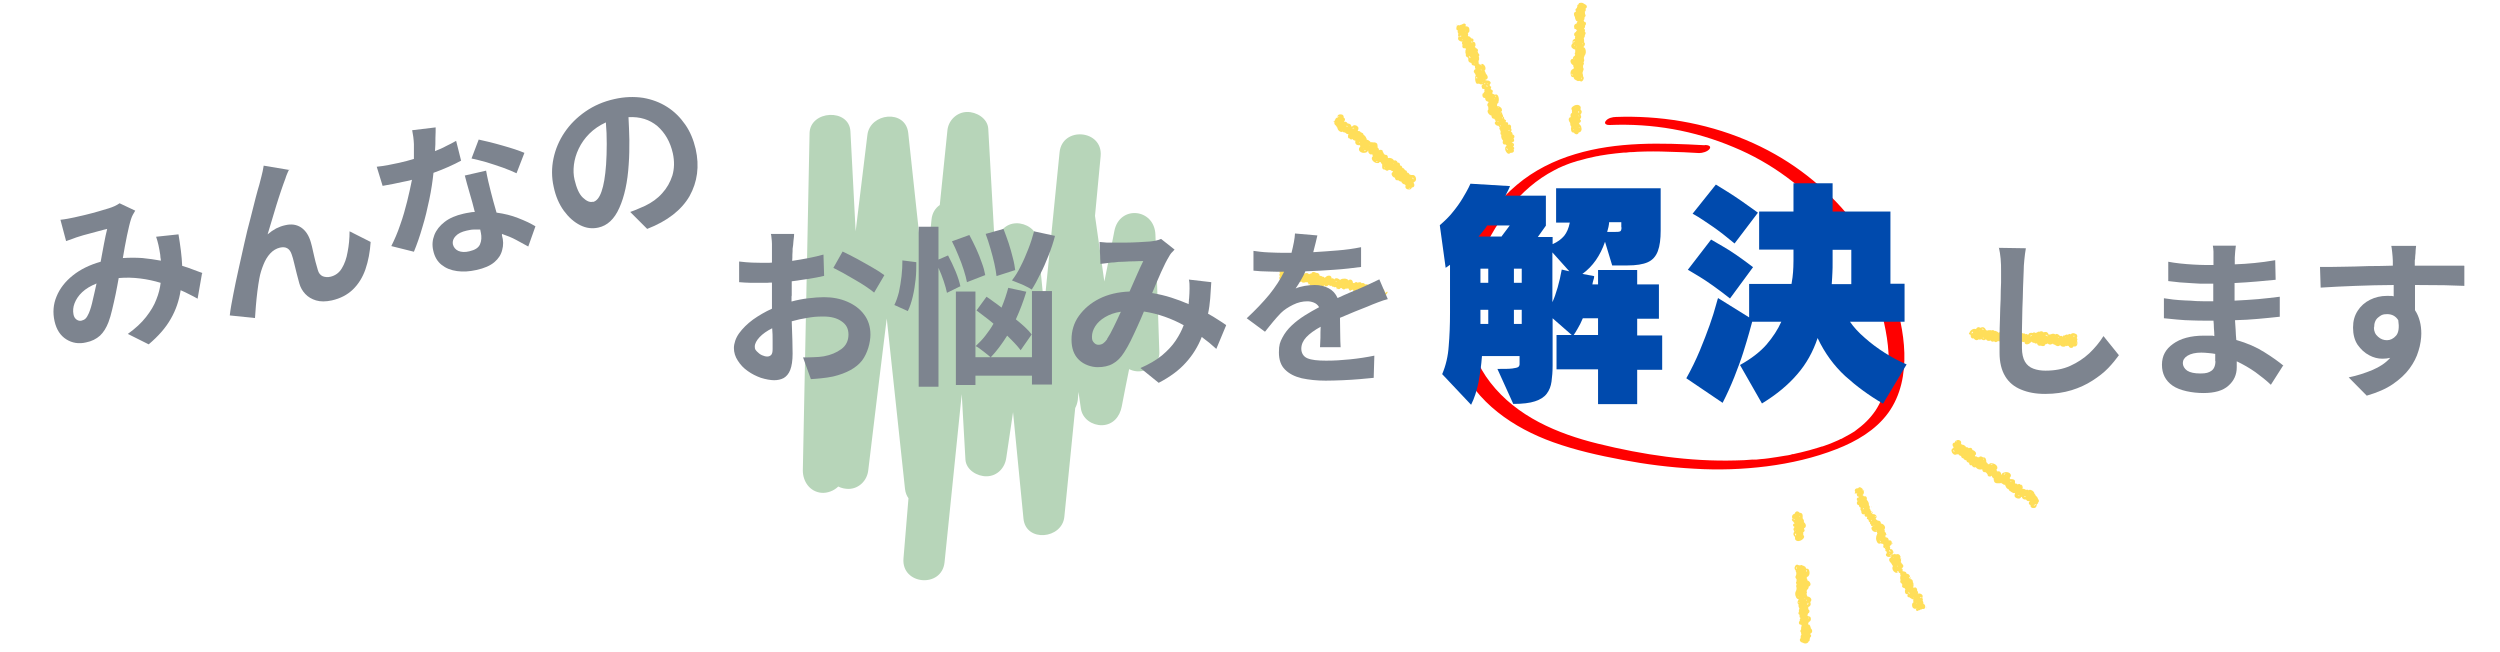
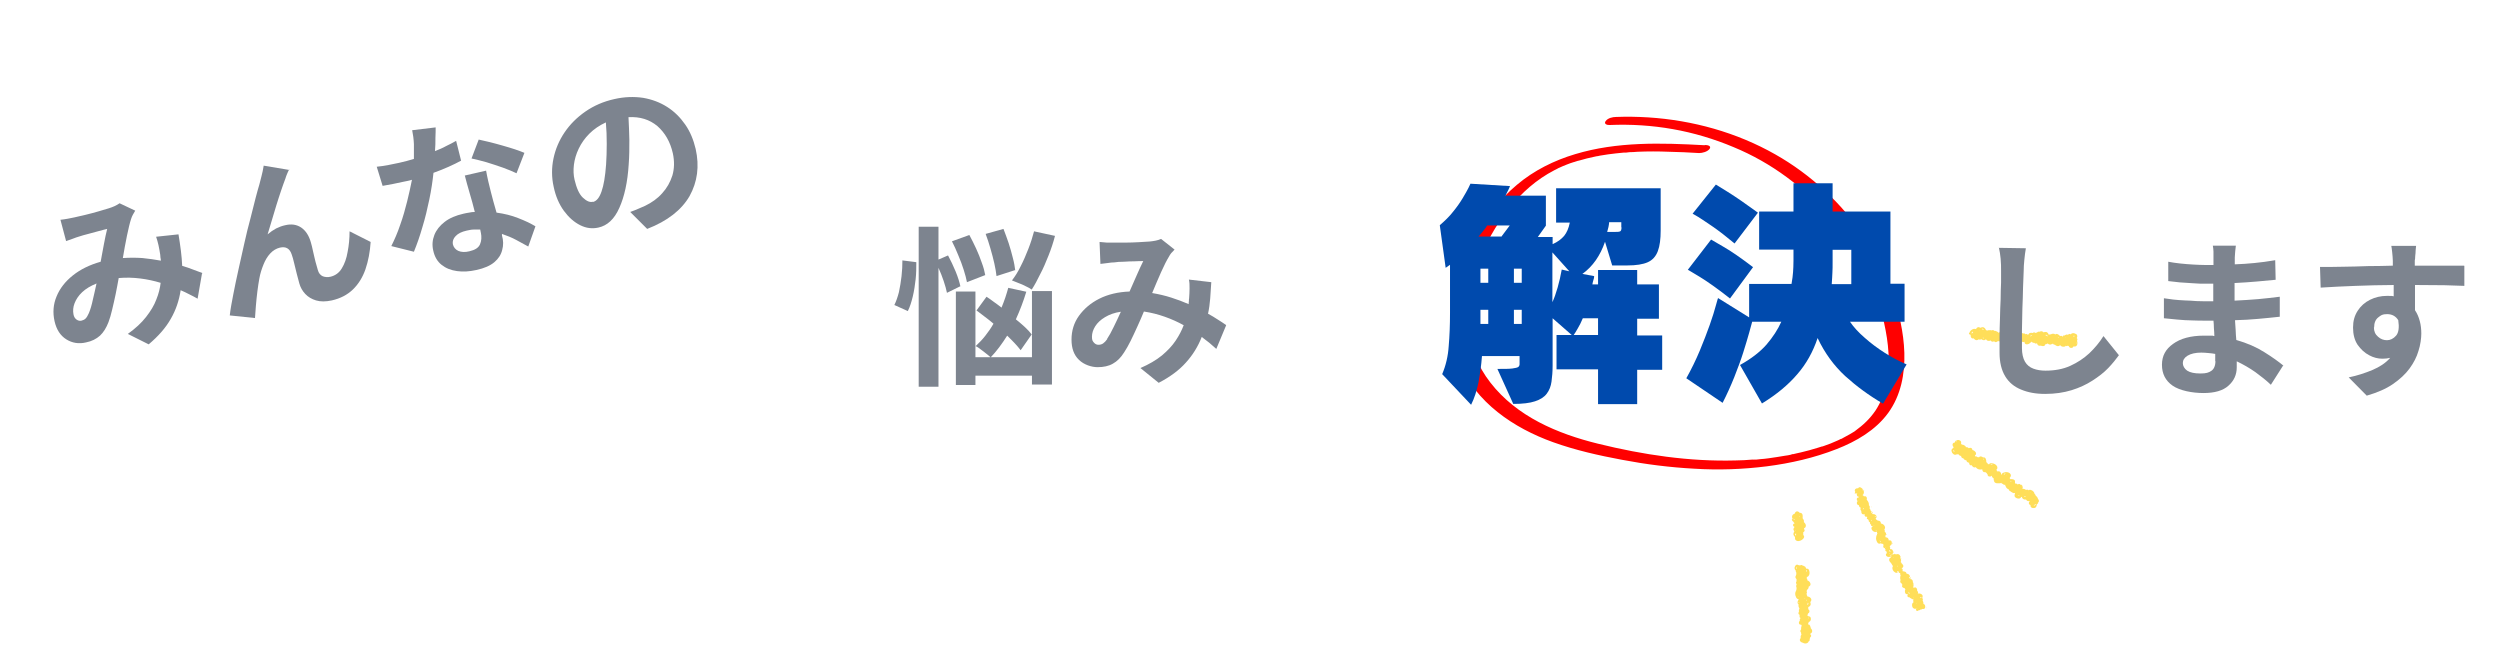
<svg xmlns="http://www.w3.org/2000/svg" viewBox="0 0 1150 300">
  <defs>
    <style>      .cls-1 {        fill: #7d848f;      }      .cls-2 {        clip-path: url(#clippath-6);      }      .cls-3 {        clip-path: url(#clippath-7);      }      .cls-4 {        clip-path: url(#clippath-4);      }      .cls-5 {        clip-path: url(#clippath-9);      }      .cls-6 {        clip-path: url(#clippath-10);      }      .cls-7 {        fill: #004aad;      }      .cls-8 {        fill: none;      }      .cls-9 {        fill: red;      }      .cls-10 {        fill: #ffde59;      }      .cls-11 {        clip-path: url(#clippath-1);      }      .cls-12 {        clip-path: url(#clippath-5);      }      .cls-13 {        clip-path: url(#clippath-8);      }      .cls-14 {        clip-path: url(#clippath-3);      }      .cls-15 {        fill: #b7d5b9;      }      .cls-16 {        clip-path: url(#clippath-2);      }      .cls-17 {        clip-path: url(#clippath);      }    </style>
    <clipPath id="clippath">
      <rect class="cls-8" x="368" y="50.2" width="166.7" height="217.3" />
    </clipPath>
    <clipPath id="clippath-1">
      <rect class="cls-8" x="342.6" y="29.3" width="200.7" height="228.1" transform="translate(-18.3 206.4) rotate(-25.7)" />
    </clipPath>
    <clipPath id="clippath-2">
-       <rect class="cls-8" x="342.6" y="29.3" width="200.7" height="228.1" transform="translate(-18.3 206.4) rotate(-25.7)" />
-     </clipPath>
+       </clipPath>
    <clipPath id="clippath-3">
      <rect class="cls-8" x="342.6" y="29.3" width="200.7" height="228.1" transform="translate(-18.3 206.4) rotate(-25.7)" />
    </clipPath>
    <clipPath id="clippath-4">
-       <rect class="cls-8" x="586.7" y=".8" width="144" height="137.3" />
-     </clipPath>
+       </clipPath>
    <clipPath id="clippath-5">
      <rect class="cls-8" x="583.9" y="8.4" width="161.6" height="118.3" transform="translate(422.9 690.3) rotate(-74.6)" />
    </clipPath>
    <clipPath id="clippath-6">
      <rect class="cls-8" x="583.9" y="8.4" width="161.6" height="118.3" transform="translate(422.9 690.3) rotate(-74.6)" />
    </clipPath>
    <clipPath id="clippath-7">
      <rect class="cls-8" x="824" y="150.2" width="133.3" height="146.7" />
    </clipPath>
    <clipPath id="clippath-8">
      <rect class="cls-8" x="804.9" y="164.5" width="161.6" height="118.3" transform="translate(518.3 1060) rotate(-80.5)" />
    </clipPath>
    <clipPath id="clippath-9">
      <rect class="cls-8" x="804.9" y="164.5" width="161.6" height="118.3" transform="translate(518.3 1060) rotate(-80.5)" />
    </clipPath>
    <clipPath id="clippath-10">
      <rect class="cls-8" x="666.7" y="53.5" width="209.3" height="162.6" />
    </clipPath>
  </defs>
  <g>
    <g id="_レイヤー_1" data-name="レイヤー_1">
      <g class="cls-17">
        <g class="cls-11">
          <g class="cls-16">
            <g class="cls-14">
              <path class="cls-15" d="M372.4,61.2l-3.1,155.2c0,5.1,3.2,9.8,8.6,10.3,2.7.2,5.7-.9,7.7-2.9,1.5.8,3.3,1.1,4.8,1.1,4.8-.1,8.5-3.9,9-8.6,2.8-23.3,5.6-46.5,8.5-69.8,2.8,26.1,5.6,52.3,8.4,78.4.2,1.8.8,3.2,1.6,4.3-.8,9.2-1.5,18.5-2.3,27.7-1,12.2,17.7,13.8,18.9,1.7,2.6-25.8,5.3-51.6,7.9-77.3.6,10,1.1,20.1,1.7,30.1.3,4.8,5.5,7.8,9.8,7.7,4.9-.1,8.4-3.9,9-8.6,1-7,2.1-14,3.1-20.9,1.6,16.3,3.2,32.6,4.8,49,1.1,11,17.8,9.4,18.8-.9,1.7-16.7,3.3-33.3,5-50,.6-1.1,1-2.4,1.2-3.8.1-1.2.2-2.4.3-3.6.4,2.5.7,5.1,1.1,7.6.7,4.8,5.2,7.8,9.8,7.7,5-.2,8.1-3.9,9-8.6,1.1-5.7,2.2-11.4,3.4-17.2,1,.5,2.2.9,3.6,1,4.7.4,10.5-3.5,10.3-8.6-.6-18.1-1.2-36.1-1.8-54.2-.4-12.2-16.6-13.8-18.9-1.7-1.5,7.7-3,15.5-4.6,23.2-1.4-10.1-2.9-20.1-4.3-30.2.9-9.2,1.7-18.3,2.6-27.5,1.1-12.2-17.7-13.8-18.9-1.7-2.4,23.6-4.7,47.2-7.1,70.8-1-10.2-2-20.3-3-30.5-.5-4.8-5.4-7.8-9.8-7.7-4.9.1-8.3,3.9-9,8.6-.2,1.7-.5,3.3-.7,5-1.1-19-2.1-38-3.2-57.1-.3-4.8-5.5-7.8-9.8-7.7-4.7.1-8.6,3.9-9,8.6-1.2,11.4-2.3,22.8-3.5,34.2-2,1.4-3.5,3.6-3.8,6.7-1,10.2-2.1,20.5-3.1,30.7-2.5-23.5-5.1-47-7.6-70.5-1.2-11.1-17.6-9.3-18.8.9l-5.4,44.3c-.8-15.3-1.6-30.7-2.4-46-.6-10.7-18.6-9.7-18.8.9" />
            </g>
          </g>
        </g>
      </g>
      <g class="cls-4">
        <g class="cls-12">
          <g class="cls-2">
            <path class="cls-10" d="M727.4,58.4c-.1-.4-.4-.9-.8-1.1,0,0,0-.1,0-.1,0-.1,0-.2-.1-.3,0,0-.1-.1-.2-.2,0,0,0,0,0,0,0,0,0-.2,0-.2,0,0,.2,0,.3,0,.4-.2.7-.6.6-1.1,0-.2-.2-.3-.4-.4,0,0,0-.2,0-.3.2-.1.3-.3.4-.4.3-.5.1-1-.2-1.5t0,0h0c.3-.4.6-.9.6-1.4,0-.4-.3-.7-.6-1.1,0-.1,0-.2.1-.4.2-.7-.2-1.2-.8-1.5-1-.4-2.1,0-2.8.6-.2.2-.4.3-.5.5-.2.3-.2.7,0,1,0,0,0,.1.1.2,0,0,0,.2,0,.3,0,0,0,.1,0,.2,0,.2,0,.5,0,.8-.3,0-.5.3-.6.6,0,0,0,.2-.1.3,0,.2,0,.3.1.4,0,0,0,0,0,0,0,.2,0,.4,0,.6h0c-.5,0-.9.5-.9,1,0,.6.3,1.2.7,1.7,0,.1,0,.3,0,.5,0,.4.2.9.5,1.2-.2.5-.2,1-.1,1.5,0,.2.1.5.2.7.2.3.5.5.8.5,0,0,.2,0,.3,0,0,0,.1.2.2.3.4.4,1.1.7,1.6.3.2-.2.4-.4.4-.7.4,0,.8-.2,1-.5.4-.6.4-1.1.2-1.7ZM723.8,49.8h0s0,0,0,0t0,0ZM724.6,49.3c0,0-.1,0-.2,0,0,0,.2,0,.2-.1,0,0,0,0,0,0ZM723.7,59.7s0,0,0,0c0,0,0,0,0,0,0,0,0-.1,0-.2,0,0,.1,0,.2,0,0,0,0,.1,0,.2h0ZM726.3,51.9c0,0-.1,0-.2,0,0-.2,0-.5,0-.7,0,0,.1-.1.1-.2,0,0,0,0,0,0,0,.1.2.2.2.4,0,0,0,.1,0,.2,0,0,0,0,0,0s0,0,0,.1c0,.1-.2.2-.2.3ZM726.4,53.7c0-.2-.2-.4-.4-.5,0,0,.2,0,.3,0t0,0c0,0,0,.2.1.3,0,0,0,0,0,.1h0q0,0,0,0ZM726.5,55.4s0,0,0,0t0,0s0,0,0,0t0,0ZM726.5,55.5s0,0,0,0t0,0s0,0,0,0c0,0,0,.1,0,.2,0,0,0-.1,0-.2ZM725,60.4c0,0,.1,0,.2,0h0s0,0,0,0h0c0,0-.2,0-.2,0ZM726.6,59.3s0,0,0,0c0-.3-.2-.6-.4-.7,0,0,0,0,.1,0,0,0,0-.1.1-.2,0,0,.1.3.1.4,0,.1,0,.2,0,.3,0,0,0,.1,0,.1,0,0,0,0,0,0ZM696,67.3c.2,0,.4-.2.4-.4.1-.4,0-.8-.4-1.1,0,0-.1-.1-.2-.2-.1,0-.3,0-.4,0,0,0,0,0,0,0,0,0,0,0-.1,0,0,0,0,0,0,0,0,0,0,0,0,0,.2,0,.3-.2.4-.3,0,0,.1,0,.2,0,.3,0,.5-.2.6-.5,0-.4,0-.8-.3-1,.4-.4.6-1,.3-1.5-.2-.2-.4-.4-.7-.4,0-.4-.1-.8-.4-1.1-.1-.1-.2-.2-.4-.3,0-.1.2-.2.2-.3.2-.3.1-.6,0-.9,0,0-.1-.2-.2-.3,0,0,0-.2.1-.3.1-.6-.1-1.2-.7-1.4-.2,0-.5,0-.7.1,0,0,0,0,0,0,0,0,0,0,0-.1.2-.4,0-.9-.4-1.1-.2,0-.4,0-.6,0,0,0-.1-.1-.2-.2,0,0,0,0,.1,0,.2-.2.3-.6,0-.8-.1,0-.2-.2-.4-.1,0-.2-.1-.4-.3-.5,0,0,0,0,0,0,0-.1,0-.3,0-.4,0-.3-.3-.5-.5-.6,0,0,0-.2,0-.3,0-.4-.1-.6-.4-.8,0,0,0,0,0-.1,0-.1,0-.3,0-.4,0-.2-.2-.3-.5-.4,0,0-.1,0-.2,0,0,0,0,0,0-.1,0,0,0,0,0,0,0,0,0,0,0,0,.5-.1.7-.6.6-1,0-.7-.7-1.3-1.4-1.6-.2,0-.3,0-.5-.1-.3,0-.5.1-.6.4,0,0,0,.1,0,.2,0,0,0,0,0,0,.2-.4.4-.9.2-1.3t0,0c0,0,.1,0,.2-.2.1-.1.1-.3.1-.5,0,0,.1,0,.2,0,.2-.1.3-.4.2-.6.3-.8.2-1.7-.1-2.5-.1-.2-.2-.4-.4-.6-.3-.3-.6-.3-.9-.2-.1,0-.2,0-.3.1,0,0-.2-.2-.3-.2-.2-.1-.4-.2-.7-.2,0-.1,0-.2-.1-.3,0,0,0,0,0-.1,0,0,0-.1,0-.2.1-.1.1-.3.2-.5,0-.2,0-.5-.2-.6,0-.1-.3-.2-.5-.2,0,0,0,0,0-.2,0-.2-.2-.2-.3-.3,0,0-.1,0-.1-.1,0,0,.1,0,.2,0,0,0,.1-.2.1-.3,0,0,0,0,0-.1,0,0,0,0,0,0,.1-.2.1-.4,0-.5,0,0-.2,0-.3,0,0-.1-.1-.2-.2-.3,0,0,0,0-.1,0,0-.2,0-.5,0-.7,0,0,.1,0,.2-.2.3-.3.3-.7,0-1-.4-.5-1.1-.7-1.7-.5-.1,0-.3,0-.4.1,0,0,0,0,0,0,0,0,0,0,0-.1h0c0-.1,0-.1,0-.2,0,0,0-.2,0-.3,0,0,.2,0,.3,0,.6-.3.8-.9.6-1.5-.1-.4-.4-.8-.7-1.1,0-.1,0-.2-.2-.3,0-.4-.3-.8-.5-1.2.2-.2.3-.4.4-.6.2-.8-.2-1.7-.8-2.2-.1-.1-.3-.2-.5-.3-.3-.1-.6,0-.8.2,0,0-.1.1-.2.2h-.3q0,0,0,0c0-.3-.3-.5-.5-.6,0,0,0,0-.1,0h0c.2-.4,0-.7,0-1.1.1-.2.2-.5.3-.7,0-.1,0-.3,0-.4s0-.2,0-.3c0-.2,0-.4-.2-.6.2-.3.3-.5.3-.8,0-.3-.2-.6-.5-.8,0-.2-.2-.5-.3-.7,0,0,.1-.2.1-.3.2-.5,0-.9-.5-1.2-.2,0-.3-.2-.5-.2,0-.2-.1-.4-.3-.5,0,0,0,0-.1-.1h0c.4-.3.4-.8.3-1.2,0-.4-.2-.8-.6-1-.2-.1-.4-.1-.6-.1,0,0,0,0,0-.1,0,0,.1-.1.2-.2.2-.3.2-.8-.2-1.1-.2-.1-.4-.1-.5,0-.1-.2-.3-.4-.5-.6,0,0-.2,0-.3,0,0,0,0,0,0,0,0,0,0,0,0,0,0,0,0,0,0,0,0-.2,0-.4-.3-.4s-.2,0-.2,0c0,0-.2-.2-.3-.2,0,0-.1,0-.2,0,.2-.4.2-.9,0-1.4.1,0,.2-.1.3-.2.5-.3.5-.9.4-1.5,0-.5-.2-1-.7-1.2-.3-.2-.7-.2-1.1-.2,0,0,0-.1,0-.2,0,0,.2-.2.2-.3,0-.3,0-.4-.3-.6-.2-.1-.3-.2-.6-.2-.1,0-.3.1-.4.3,0,0,0,0-.2,0-.2,0-.4,0-.5.3-.1,0-.2,0-.3,0-.2,0-.4.1-.5.3-.3-.1-.6-.2-.8-.1-.4,0-.6.5-.7.9s-.1.7,0,1.1c.1.2.3.3.6.4-.2.6,0,1.1.3,1.6-.1.1-.2.3-.2.5,0,.3,0,.5.3.7-.2.3-.3.6-.3,1,0,.5.5.9.9,1.1.4.2.8.3,1.2.2,0,0-.1.2-.2.3-.2.3-.1.6,0,.9,0,0,.1.2.2.3,0,0,0,.2-.1.3-.1.5,0,1.2.6,1.3.3,0,.5,0,.7,0,.1.1.3.2.4.3-.2.3-.3.6-.3.9,0,0,0,.2,0,.3-.1.4,0,.8.2,1.2,0,0,0,0,0,0-.2.6.1,1.2.7,1.5,0,0,.2,0,.2,0,0,.1.1.2.2.3,0,.2,0,.3,0,.4,0,.5,0,1.1.4,1.4.3.3.7.4,1.1.5,0,.1,0,.3,0,.4.1.4.5.7.9.7.2.1.4.2.7.2,0,.2-.1.5,0,.7,0,0,0,0,0,.1,0,0,0,.1,0,.2,0,.1.1.2.2.3,0,0,0,0,.1,0,0,0,0,.1,0,.2,0,0-.2,0-.3.1-.4.3-.7.8-.5,1.3,0,0,0,.2.2.2,0,.2.2.4.4.6,0,.2,0,.3.2.5,0,0,0,0,.1,0-.2.3-.3.7-.3,1,0,.1,0,.2,0,.4-.1.6,0,1.2.2,1.8,0,.2.2.4.3.6.2.3.5.3.9.2.1,0,.2,0,.3,0,0,0,0,0,.1,0,0,0,.1,0,.2.1.3.2.7.3,1.1.2,0,0,.1,0,.2,0h0c0,0,.1,0,.2,0h0c0,0,.1,0,.2,0,0,0,0,0,0,0,0,0,.1,0,.2,0,.1,0,.2-.1.3-.3,0,0,0,0,0-.2.1,0,.3,0,.4-.2,0,0,0,0,0,.1,0,0,0,.1,0,.2,0,0-.1,0-.2.1,0,0,0,0-.1.1-.5,0-.9.3-1.2.6,0,0-.1.2-.2.3,0,.2,0,.3.1.4,0,.2,0,.3.1.4,0,.3.2.6.5.6,0,0,.2,0,.3,0,0,0,.1,0,.1,0,0,0,0,0,0,0,0,0,.2.1.3.1,0,0-.1.2-.1.3,0,0,0,.2,0,.3,0,.1,0,.2.1.3,0,0,0,0,0,.2,0,0,0,0,0,0-.1.1-.3.3-.3.5h0c0,.1-.2.1-.3.2-.4.3-.4.7-.4,1.1,0,.4.2.8.5,1,.2.1.5.2.8.2,0,0,0,.1,0,.2,0,.4.2.9.6,1.2.2.1.4.2.6.2,0,0,.1,0,.2,0,0,0,0,.1,0,.2,0,0,0,0,0,.1,0,0,0,0-.1.1,0,0,0,.2,0,.3,0,0,0,0,0,0-.1.2-.3.4-.3.6-.1.3,0,.7.2.9,0,0,.2.2.2.2,0,.1,0,.2,0,.4,0,.3,0,.5.1.8-.4.3-.5.9-.3,1.4.3.7.9,1.3,1.7,1.5,0,0,0,.1,0,.2,0,.6.4,1.2,1,1.2.1,0,.2,0,.3,0,0,0,0,.1,0,.2,0,.1.3.2.4.3,0,.2,0,.5.3.7,0,0,0,0,0,0,0,0,0,0,0,.1,0,0-.2,0-.2.1-.4.3-.4.8-.1,1.1.3.5.9.8,1.6.8,0,.2.1.5.3.6,0,0,0,0,.1.1,0,0,0,0,.1,0,0,0,0,0,0,0h0c0,.2-.1.3-.2.4,0,.3,0,.4.2.6,0,0,.1,0,.2.1,0,0,0,.2,0,.2,0,.3.1.6.3.7-.1.1-.1.3-.2.5,0,.3,0,.6.2.8,0,0,.1,0,.2.1,0,0,0,.2,0,.2-.2.9.2,1.8.8,2.5,0,0,0,0,0,.1-.3.5-.2,1.2.3,1.6.2.1.5.1.8,0,.2.3.4.5.7.7-.4,0-.7.4-.8.9-.2.9.3,1.8.9,2.4.2.1.3.3.5.3.3.1.6,0,.8-.2,0,0,.1-.1.2-.2,0,0,.2,0,.3,0,.5,0,1.2-.2,1.3-.8,0-.3,0-.5-.1-.7,0,0,0,0,0-.1.2-.3.3-.5.3-.6ZM695.8,64.1s0,0,0,.1c0,0,0,0-.2,0h0c0,0,0,0,0,0ZM670,11.8q0,0,0-.1s0,0,0,0c0,0,0,0,0-.1,0-.1,0-.2,0-.3,0,0,0-.2,0-.2,0,0,0,0,0,0,0,0,0,0,0,0h0c-.2.2,0,.4,0,.7,0,.1,0,.2,0,.3,0,0-.1,0-.2-.1ZM672.8,10.1s0,0,0,0h0s0,0,0,0c0,0,.1,0,.1.1,0,0,0,0,0,0h0s0,0,0,0c0-.1-.3-.2-.4-.2,0,0,0,0,0,0,0,0,0,0,0,0,0,0,.1,0,.2,0ZM672.8,12s0,0,0,0t0,0s0,0,0,0t0,0ZM671.9,16.8c0,0,0,0-.2,0,0,0,0,0,0,0,0,0-.1,0-.1,0,0,0-.3-.1-.4-.2,0,0-.2,0-.3-.2,0,0,0,0,0,0h0s0,0,0,0c.3.3.8.2,1.1,0,0,0,.1,0,.2.1,0,.2,0,.2-.2.3ZM672.4,15.8h0s0,0,0,0c0,0,0,0,0,0ZM672.7,18.3s0,0,0,0h0s0,0,0,0c0,0,0,0,0,0,0,0,.1-.2.2-.2,0,0,0,.1,0,.2,0,0-.2.1-.2.2ZM674.4,12.8c0-.3,0-.6-.2-.8,0,0,0,0,.1,0h0c0,0,0,.1,0,.2,0,.1,0,.3,0,.4,0,0,0,.2,0,.3,0,0,0,0,0,.1h0s0,0,0,0c0,0,0-.1,0-.2,0,0,0,0,0-.1ZM674,14.4c0,0,0-.2,0-.3,0,.1.1.3.1.4,0,0,0,0-.1-.1ZM672.8,19.7c0,0,0,0,.1.1h0c0,0-.1,0-.1-.1ZM674.6,15.8s0,0,0,0t0,0h0s0,0,0,0ZM674.8,16.3s0,0,0,0t0,0s0,0,0,0ZM675,16s0,0,0,0ZM675.2,15.7s0,0,0,0c0,0,0,0,0,0ZM675.3,17.1c0,0,0-.1,0-.2,0,0,.1,0,.2,0,0,0,0,0,0,0h0s0,0,0,0c-.2,0-.3,0-.3.2ZM676.5,17.4s0,0,0,0c0,0,0,0,0,0t0,0s0,0,0,0ZM676.5,17.4s0,0,0,0c0,0,0,0,0,.1,0,0,0,0,0-.1ZM675.4,23.3c0,0,0-.1-.2-.2,0,0,0,0,0,0,0,0,0,0,.1,0,0,0,0,.1.1.2,0,0,0,0,0,0ZM676.8,19.3c0,0,0-.1,0-.2.1,0,.2,0,.3,0,0,0,0,0,.1,0,0,0,0,0,0,0,0,0,0,0,0,.1,0,0,0,.3,0,.4,0,0,0,.2,0,.3,0,0,0,0,0,.1h0s0,0,0,0c0-.3-.3-.7-.6-.8ZM675.8,25.2h0s0,0,0,0c0,0,0,0,0,0t0,0ZM675.8,26.4c0,0-.1,0-.1-.1h0c0,0,0-.2,0-.2,0,0,0-.1,0-.2.1,0,.3.1.4.1,0,.1.2.2.3.3,0,0,0,.2,0,.3-.2,0-.3-.1-.4-.2ZM678.6,24.1s0,0,0,0c0,0,0,0,0,0ZM678.3,29.2c0,0,0-.2,0-.2,0,0,0-.1.1-.1,0,0,0,0,0,0h0s0,0,0,0c0,.1-.1.3-.1.4,0,0-.1,0-.2,0ZM678.4,29.4s0,0,0,0t0,0ZM679.4,36.2s0,0,0,0c0,0,0,0,0,0-.2-.2-.3-.5-.3-.8,0,0,0,0,.1,0,0,0,0,0,.1,0,0,0,.2.1.2.2,0,.2,0,.3,0,.5h0ZM681.1,29.4h0s0,0,0,0c0,0,0,0,0,0,.2.1.4.4.6.6,0,0-.2,0-.2,0h-.3c0-.3-.1-.4-.2-.5ZM681.4,30.7s0,0,0-.1c0,0,0,0,0,0,0,0,0,0,0,0ZM681.3,32.2s0,0,0,0c0,0,0,0-.2,0,0,0,0-.1.2-.2.1,0,.2.2.3.3-.1,0-.2,0-.3,0ZM682.7,36.4c0,0-.1,0-.2.1,0,0,0,0,0-.1,0,0,0,0,.1,0h0ZM681.7,38.2c0,0,.1-.2.2-.2,0,0,0,.1,0,.2t0,0s-.1,0-.2,0ZM684.2,37.2s0,.1,0,.1c0,0,0,0,0,.1,0,0,0,0,0,0,0,0,0-.1,0-.2,0,0,0,0,0,0ZM684.3,38.1c0,0,.1,0,.2,0,0,0,0,.2,0,.3q0,0,0,.1s0,0,0,0c0,0,0,0,0,0,0,0-.2,0-.3,0,0,0-.1,0-.2,0,0,0,0,0,0,0h0s0,0,0,0c.3,0,.5-.3.6-.5ZM683.4,36.8h0s0,0,0,0c.2,0,.4,0,.6,0,0,0-.1,0-.2.1,0,0-.1,0-.2.1,0,0-.2,0-.3,0t0,0ZM682.9,40s0,0,0-.1c0,0,0,.1,0,.1,0,0,0,0,0,0ZM682.9,40.2s0,0,0,0h0q0,0,0,0s0,0,0,0ZM683.6,37.6s0,0,0,0t0,0ZM682.9,39.3s0,0,0,0h0s0,0,0,0c.1-.1.1-.3,0-.5,0,0,0-.1,0-.1,0,0,0,0,0,0,0,0,0,0,0,0,0,0,0,0,0,0,0,0,0,.2.1.2h0c0,0,0,.2,0,.2,0,0,0,.1-.1.2ZM682.4,42.9s0,0,0,0c0,0,0,0,0-.1,0,0,0-.3,0-.3,0,0,0-.2,0-.2,0,0,0,0,0,0h0s0,0,0,0c0,.2,0,.3.1.5t0,0c0,.1,0,.3,0,.4,0,0,0,0,0,0ZM683.5,40.1s0,0,0,0c0,0-.1,0-.1,0,0,0,0,0,0,0,0,0,0,0,0,0s0,0,0,0h0ZM684.1,39.9c0,0-.1,0-.2,0,0,0,0-.1,0-.1,0-.2-.2-.3-.4-.3,0,0,0,0,0-.1.2,0,.5,0,.7,0,0,0,0,.1,0,.2,0,0,0,0,0,0-.1.1,0,.3,0,.4,0,0-.1,0-.1,0ZM684.7,39.2s0,0,0,0c0,0,0,0,0-.1h0c0,0,.2-.2.2-.2h0s0,0,0,0c-.1,0-.2.2-.2.3ZM684.7,39.6s0,0,0,0h0s0,0,0,0c0,0,0,0,0,0,0,0,0,0,0,0ZM685.2,39.8c0,0-.2,0-.3,0,0,0,0,0,0,0,0,0,0,0,0,0,0,0,.1,0,.2,0h0s0,0,0,0t0,0ZM685.3,39.2s0,0,0,0t0,0ZM685.3,42.6s0,0,0,0h0ZM685.8,41.6c0-.1,0-.3-.2-.3,0,0,0,0,0-.1,0,0,.1,0,.1,0,0,0,0,0,0,0h0c0,0,0,0,0,.1,0,0,0,.1,0,.2,0,0,0,0,0,.1,0,0,0,0,0,0ZM684.7,47.2s0,0,0,0c0,0,0,0,0,0,0,0,0,0,0,0,0,0,0-.2.1-.2,0,0,.1.1.2.2,0,0-.2.1-.3.2ZM686.2,47s0,0,0,0c0,0,0,0,0,0,0,0,0,0,0,0ZM687.3,45.5s0,0-.1,0c0,0,.1,0,.2-.1,0,0,.1,0,.1.1,0,0-.1,0-.2.1ZM688.1,44.6c0,0-.2-.2-.3-.2,0-.2,0-.4,0-.5,0,0,0,0,0,0,0,0,0,0,0,0,0,0,0,0,0,0,.2.3.3.6.4.9,0-.1-.2-.2-.3-.3ZM686.4,52.4c0,0,.1,0,.2,0h0c0,0-.1,0-.2,0ZM686.6,52.5s0,0,0,0t0,0ZM688.2,47.1s0,0,0,0h0s0,0,0,0c0,0,.1,0,.2,0t0,0ZM687.4,53.2s0,0,0,0t0,0s0,0,0,0t0,0ZM687.4,53.2s0,0,0,0t0,0s0,0,0,0ZM689.3,49.5c-.1-.1-.3-.2-.4-.2h0s0,0,0,0h0s0,0,0,0c.3,0,.5.1.7.3,0,0-.2,0-.2,0,0,0,0,0-.1,0ZM688.3,54.1s0,0,0,0c0,0,0,0,0,0t0,0s0,0,0,0c0,0-.1,0-.2,0ZM688.5,55.4c0,0,0-.1,0-.2,0,0,0,0,0,0,0,0,0,.2.1.2,0,0-.1,0-.1,0ZM690.2,52h0s0,0,0,0c0,0,0,0,0,0,0,0,0,0,0,.1,0,0-.1,0-.2,0,0,0,0-.1,0-.2ZM689.3,56c-.2,0-.5,0-.7,0,0,0,.2,0,.2-.1,0,0,.2,0,.2-.1.1,0,.2,0,.3.1h0ZM690.4,53.7s0,0,0,0t0,0h0s0,0,0,0ZM690,56s0,0,0-.1c0,0,0,0,.2,0,0,0,0,0,0,0h0s0,0,0,0c-.1,0-.2,0-.3.2ZM689.9,58.1s0,0,0,0c0,0,0,0,0,0h0c0-.2.1-.3.2-.4,0,0,.1,0,.2,0,0,0,0,.2,0,.2-.1,0-.2.2-.3.3ZM690.4,56.5s0,0,0,0ZM691.2,54.4c0,0-.2,0-.2.1,0-.1,0-.3,0-.4,0,0,0-.1.1-.2,0,0,.2.1.2.2,0,0,0,0,0,.1h0s0,0,0,0c0,0,0,0,0,0ZM691.7,55.6s0,0,0,0ZM690.3,59.2s0,0-.1,0c0,0,0,0,.1,0h0s0,0,0,0t0,0ZM690.3,59.2s0,0,0,0t0,0s0,0,0,0t0,0s0,0,0,0t0,0s0,0,0,0ZM691.3,55.9s0,0,0,0,0,0,0,0h0s0,0,0,0c0,0,0,0,0,0ZM690.3,60.6s0,0,0,0c0,0,0,0,0,0h0c0,0,0-.1,0-.1,0,0,0-.2,0-.3,0,0,0-.1,0-.2,0,0,0,0,0,0h0s0,0,0,0c-.1.2,0,.4.1.6,0,0-.1,0-.2.1ZM692.2,55.4s0,0,0,0t0,0s0,0,0,0c0,0,0,0,0,.1,0,0,0,0,0-.1ZM691.2,60.3s0,0,0,0ZM692.9,56.8s0,0,0,0t0,0s0,0,0,0t0,0ZM692.9,56.8h0c0,0,0,0,0,0,0,0,0,0-.1,0ZM691.8,61.7s0,0,0,0c0,0,0,0,0,0,0,0,0,0,0,0,0,0,0,0,0,0ZM691.6,63h0c0,0,0,0,0-.1,0,0,0,0,0,0h0s0,0,0,0c0,0,0,.1,0,.2,0,0-.1,0-.1,0ZM691.4,64.4c0,0,0,0,.1.2h0s0,0,0,0c0,0,0-.2-.1-.2ZM691.5,64.6s0,0,0,0ZM693.5,59.1s0,0,0,0ZM694.1,58.2s0,0,0,0t0,0ZM694.1,58.3h0c0,0,.1,0,.1.1,0,0,0,0-.1-.1ZM694.4,59.9c0,.1-.2.2-.3.3,0,0-.2-.1-.2-.2,0,0,0,0,0-.1.2,0,.3,0,.5-.2h0s0,0,0,0c0,0,0,0,0,0ZM694.7,61.4s0,0,0,0t0,0h0ZM693.5,68.9h0s0,0,0,0c-.3-.1-.5-.4-.7-.6h.3c0,0,.1.1.2.1,0,0,.1,0,.2.2,0,.1.1.2.2.3,0,0,0,0,0,0ZM695.7,62.8s0,0,0,0ZM695.7,62.8h0s0,0,0,0c0,0,0,.1,0,.2,0,0,0-.1,0-.2ZM695.2,65.3h0s0,0,0,0c0,0,0,0,.1,0ZM694.9,68.6c0,0,0-.1.1-.1h0s0,0-.1.1ZM695.9,66.4c0,0-.1-.2-.2-.3h0c.1,0,.2.2.3.3,0,0,0,0,0,0ZM637.1,134.8c0,0-.1-.2-.2-.2,0,0,0-.2,0-.3,0-.6-.2-1.2-.8-1.4-.2,0-.4,0-.5,0,0-.2-.2-.3-.3-.4-.3-.3-.6-.6-1.1-.6-.3,0-.6.2-.9.3,0,0-.2-.1-.3-.2-.3-.2-.7,0-.9,0-.2-.2-.4-.3-.6-.5-.1,0-.3-.2-.5-.2-.3,0-.5,0-.7.3,0,0,0,0,0,0,0,0,0,0,0,0-.2,0-.3,0-.5,0-.2-.4-.5-.7-1-.8-.3,0-.6,0-.9,0-.1-.2-.3-.4-.5-.5-.4-.2-.7-.1-1.1,0,0-.2-.2-.3-.3-.4-.4-.2-.8,0-1.1,0-.1,0-.2.1-.3.2-.3-.3-.6-.4-1-.3-.2,0-.4.2-.6.4,0,0-.2,0-.3,0,0,0,0,0-.1,0,0,0-.2-.1-.3-.2,0-.1,0-.2,0-.3-.1-.6-.6-1.2-1.3-1.1-.3,0-.5.2-.7.4,0,0,0,0,0,0,0,0,0,0-.1-.1,0-.2-.2-.3-.4-.4-.5-.3-1.2-.4-1.8-.3-.6,0-1.2.2-1.6.6-.3-.4-.8-.6-1.3-.8-.2,0-.4,0-.6,0-.3,0-.6.2-.7.5,0,0,0,.1,0,.2,0,0,0-.2-.1-.2-.2-.5-.8-.6-1.2-.4,0,0,0,0,0,0,0,0,0,0,0,0,0,0,0-.2,0-.3,0-.5-.4-.9-.9-1-.7-.1-1.4.2-1.8.7-.2,0-.4.2-.5.4,0,0,0,0,0,0,0,0,0,0,0,0,0-.2-.1-.3-.2-.4-.2-.2-.4-.3-.6-.2,0,0-.1,0-.2,0,0,0,0-.1-.2-.2-.3-.2-.7-.3-1-.2,0,0,0-.2-.1-.2,0-.2-.1-.5-.3-.7-.3-.4-.8-.5-1.3-.5-.2-.1-.4-.2-.6-.3-.2,0-.4-.1-.6-.1-.3,0-.6.1-.8.4,0,0-.1.2-.1.3,0,0-.2,0-.3,0-.1,0-.3,0-.4.2-.1,0-.3,0-.4.2-.3-.3-.6-.6-1.1-.6-.2,0-.4,0-.6.1,0,0,0,0,0,0-.2,0-.4,0-.5.2,0,0-.1,0-.2-.1,0,0,0,0,0,0-.2-.4-.5-.6-.9-.6,0,0-.1-.1-.2-.2-.3-.4-.8-.6-1.3-.6-.3,0-.6.2-.9.4,0-.2-.2-.4-.4-.6-.6-.5-1.5-.5-2.2-.2,0,0,0,0-.2,0-.2,0-.6,0-.8,0-.1,0-.2-.2-.3-.2-.2-.6-.7-1.1-1.4-.9-.3,0-.5.3-.6.5-.4,0-.8-.2-1.2,0-.6.2-.8.8-.8,1.3,0,.4,0,.8.1,1.1-.1.1-.2.3-.2.5,0,.3,0,.5.3.7-.2.3-.4.7-.3,1,0,.6.5.9,1,1.1.4.2.9.3,1.4.1.2,0,.3-.2.5-.4.2.2.4.3.7.3.2,0,.5-.1.6-.3.3.2.7.3,1,.2.2,0,.4-.1.5-.3.2,0,.3,0,.4,0,0,0,.2,0,.3,0,.1,0,.2-.2.2-.3,0,0,0,0,0-.1,0,0,0,0,.1,0,0,0,0,0,0,0,0,.1.2.2.4.3.3.2.6.2.9,0,.2.4.5.6.8.8.2.1.3.2.5.3.3,0,.6,0,.8-.2.2.3.5.5.9.5.4,0,.8,0,1.1-.2.3.1.7,0,1,0,0,.1,0,.3,0,.4.2.5.5.9,1,1.1.4.1.8,0,1.2,0,0,.1.1.2.3.3.4.4,1,.4,1.4.1.2.2.4.2.7.1.2,0,.5-.1.7-.3,0,0,0,0,.1,0,.2,0,.4,0,.6-.1.2.2.4.4.7.4.3,0,.5,0,.7-.3.2.1.4.2.7.2.4,0,.8,0,1.1-.3,0-.1.2-.2.2-.3,0,0,0,0,.1.1.1,0,.3,0,.4,0,0,.1.2.3.4.3.2,0,.4,0,.6-.1,0,.1.1.2.2.3.1.2.3.2.5.2,0,0,.1,0,.2,0,0,0,.1,0,.2.1.2.2.6.2.8,0,0,0,.2,0,.3.1,0,.2,0,.4.1.5.2.3.5.4.9.4.3,0,.6,0,.8-.3,0,0,0-.1.1-.2.2,0,.4,0,.6,0,.2.3.4.4.7.6.5.1.8-.1,1.2-.4,0,0,0,0,0,0,.4.2.8,0,1.1-.1h0q0,0,0,0c0,.2.2.4.3.5,0,0,0,0,0,0,0,.2.1.4.3.5.2.1.3.2.5.1.1,0,.2-.2.3-.3,0,0,0,0,.2,0,.2,0,.3,0,.4-.2,0,0,.1,0,.2.1h0c0,0,0,.1,0,.2,0,.2.2.4.4.5.2,0,.4.1.6,0,.1,0,.2-.2.3-.4,0,0,.1,0,.2,0,.2,0,.3-.2.4-.4,0,0,0,0,0,0,.1.1.4.1.6.2,0,0,0,.1,0,.2.1.2.3.3.5.3,0,0,0,.2.1.2.2.2.5.3.7.2.1,0,.2,0,.3,0,0,0,.1.1.2.2.3.2.7.3,1.1.1.1.1.3.2.5.2,0,0,0,0,.1,0,.2,0,.4,0,.7,0,.2,0,.3,0,.5,0,.2,0,.4.1.6,0h0c0,.1.1.2.2.2,0,.2.2.4.3.7.3.4.6.8,1.1.8.4,0,.8,0,1.1-.2,0,0,.2.2.3.3.6.3,1.1.1,1.5-.3,0,0,.1-.2.2-.3.1,0,.3.1.4.2.9.3,1.9-.2,2.5-.9.1-.2.3-.3.3-.5.3-.1.2-.4,0-.7ZM589.2,126c0,0-.2,0-.3,0,0,0-.1,0-.2,0,0,0,0-.1,0-.1,0,0,0-.3,0-.5,0,0,0-.2,0-.3,0,0,0,0,0-.1h0s0,0,0,0c-.2.3,0,.8.3,1.1ZM589.6,129.1c0,0,0,0-.2,0,0,0,0,0,0,0,0,0,0,0-.1,0,0,0-.3-.1-.4-.2,0,0-.2,0-.3-.2,0,0,0,0-.1,0h0s0,0,0,0c.3.3.8.2,1.2,0,0,0,.1.1.2.1,0,.1-.2.2-.3.3ZM593.7,125.2s0,0,0,0h0c0,0,0-.1,0-.2.1,0,.3,0,.4,0,0,0-.2.2-.2.2ZM593.7,129.1c0,0-.2,0-.2,0,0,0,0,0,0-.1h0c0,0,.1,0,.2,0h0s0,0,0,0ZM594,128.5h0s0,0,0,0ZM595.2,128.4s0,0,0,0t0,0s0,0,0,0ZM596.6,126.2s0,0-.1,0c0,0,0,0,.1,0,0,0,0,0,0,0h0s0,0,0,0c-.1,0-.1,0-.2,0ZM597.1,129.5h0s0,0,0,0c-.1,0-.3-.2-.4-.3.1,0,.2,0,.3,0,0,.1.1.2.2.3ZM600.8,127.4c0,0,0-.1,0-.1,0,0,0,0,.1,0,0,0,0,0,0,0ZM603.6,126.5s0,0,0,0c0,0,0,0,0,0,0,0,0,0,0,.1h0s0,0,0,0ZM602.1,131c0,0-.1,0-.2,0,0,0,0,0,0,0,0,0,0,0,0-.1,0,0-.1-.3-.2-.4,0,0,0-.2,0-.3,0,0,0,0,0,0,.1.3.5.5.8.6,0,0,0,.2,0,.3-.1,0-.2,0-.4,0ZM608.1,128.6c0,0-.1,0-.2-.1,0,0,0,0,0,0,0,0,0,0,0,0,0,0,0,0,0,0,0,0,0,0,0,0,0,0,0,.2,0,.2,0,0,0,0,0,0ZM607.6,131.7s0,0,0,0c0,0,0,0,0,0h0c0,0,.1-.1.1-.2,0,0,0,0,0,.1,0,0,0,0,0,0ZM609.3,131.5c0,0,0,0,0,.1h0s0,0-.1,0c-.1,0-.3,0-.4,0,0,0-.2,0-.2,0,0,0,0,0,0,0,.3,0,.5-.2.7-.4,0,0,.2,0,.2,0,0,0,0,.2-.1.3ZM610.3,131.4s0,0,0,0c0,0,0,0,0,0ZM611.1,131.8s0,0,0,0h0s0,0,0,0c0,0,0,0,.1,0,0,0,0,0,.1,0,0,0,0,.1,0,.1ZM614.6,129.7c0-.1-.2-.2-.4-.3t0,0h0c0,0,0,0,0,0,.3,0,.6.1.8.3-.1,0-.2,0-.3,0,0,0-.2,0-.3,0ZM615,133c0,0,0,0,0,0,0,0,0,0,0,0,0,0,0,0,0,0,0,0-.2,0-.3,0,0,0-.1,0-.2,0,0,0,0,0,0,0h0s0,0,0,0c.2,0,.4,0,.6-.2.1,0,.2,0,.3-.1h0c0,0,0,.2,0,.2ZM617.4,132.9c0,0-.1,0-.2.1,0,0,0,0-.1,0h0s0,0,0,0c.2,0,.3-.3.3-.4,0,0,0,.1.1.2,0,0,0,0,0,.1ZM620.1,134.1h0s0,0,0,0c0,0,.2,0,.2,0t0,0ZM622.2,134.5s0,0,0,0h0s0,0,0,0-.1,0-.2,0c0,0,0,0-.1,0t0,0s0,0,0,0h0c.2,0,.3,0,.4,0,0,0,0,0,0,0ZM625.3,131s0,0-.1,0c0,0,.1,0,.2,0,0,0,0,0,0,0h0s0,0,0,0c0,0-.1,0-.2.1ZM631.1,132.6c0-.1-.1-.2-.2-.3,0,0,0,0,0,0h0c.3,0,.4.2.6.4,0,0-.2,0-.3,0,0,0-.2,0-.3,0,0,0,0,0,0,0ZM631.1,136.7c-.1,0-.1,0-.2,0,0,0,0,0,0,0,0,0,0,0-.1,0,0,0-.2-.3-.2-.4,0,0,0,0,0-.2,0,0,0,0,0,0,.2.2.5.4.8.4,0,0,0,.2.1.2-.1,0-.2.1-.4.1ZM632.4,136.1s0,0-.2,0t0,0c0,0,.2-.1.3-.2,0,0,0,0,.1.1,0,0-.2,0-.2.1ZM635.3,134.6s0,0,0,0ZM635.9,133.7s0,0,0,0h0c0,0,.1,0,.2.1,0,0-.1,0-.2-.1ZM636.3,135.4c-.1.3-.4.5-.6.7,0,0,0-.2.1-.3,0,0,0-.2,0-.3.2,0,.3-.1.4-.2h0s0,0,0,0c0,0,0,0,0,0ZM613.4,55.8c0,.2.2.3.4.3,0,.2,0,.4,0,.6,0,.2.1.5.3.7,0,.1.2.2.4.3,0,.1,0,.2.2.3,0,0,0,0,.1,0,0,0,0,0,0,.2,0,.2.1.4.4.5,0,.8.6,1.5,1.2,1.8.2,0,.3.2.5.2.3,0,.5,0,.7-.2,0,0,0,.2.2.2.2.2.3.2.5.2,0,0,.1,0,.2,0,0,0,.1,0,.2.1.1,0,.2.1.4.2,0,.1.1.2.3.3.2.2.5.2.8.2,0,0,0,0,.1,0,0,0,0,0,0,0-.2.4-.3.9-.2,1.3,0,.1,0,.3.1.4.1.2.3.3.5.3,0,0,.1,0,.2,0,0,0,0,.1.1.2.2.3.7.4,1,.1,0,0,0,0,.1-.1,0,0,.1.2.2.3.3.3.7.5,1.1.5,0,0,0,0,.1,0,0,.4-.2.8,0,1.2.2.6.7.8,1.3.9.3,0,.5,0,.8,0,0,.1,0,.2.1.3,0,.1,0,.2,0,.4-.1,0-.2.2-.3.3-.4.5-.4,1.2,0,1.7.7.8,1.8,1,2.8.7.2,0,.4-.1.6-.3.2-.1.4-.3.4-.6,0,0,.1,0,.2,0,0,.2,0,.3,0,.4,0,.2,0,.4.2.6.2.3.4.5.7.7.3.1.6,0,1,0h0c0,.3,0,.6.3.8-.5.3-.7.9-.5,1.5.3.9,1.3,1.6,2.2,1.7.2,0,.5,0,.7,0,.3,0,.5-.2.6-.5,0,0,.2.1.3.1,0,0,.2,0,.3,0,0,.4.3.7.6,1,0,.5,0,1,0,1.4,0,.2.1.4.2.6.2.3.5.4.8.4,0,0,.2,0,.3,0,0,0,.1.2.2.2.4.4,1.1.5,1.5,0,0,0,0,0,.1-.1,0,0,.2.1.3.1.2,0,.3,0,.4,0,0,0,0,0,0,0h0c.3.3.6.4.9.5,0,0,.1,0,.2,0,0,0,0,0,0,0,0,.1,0,.3,0,.4,0,0,0,0,0,0-.5.3-.7.8-.5,1.3.2.7.8,1.2,1.5,1.4,0,.5.2.9.7,1.1.3.1.6,0,.8,0,.3.3.6.5,1,.6.2,0,.3,0,.4,0,0,.3.2.5.4.7.3.4.8.6,1.3.7,0,.2.2.3.3.3-.1.3-.2.7-.1,1,.1.5.6.8,1.1.9.4.1.9.1,1.3-.1.3-.2.4-.5.6-.8.1,0,.2,0,.3,0,.6-.1.8-.6.8-1.1,0-.3-.1-.6-.3-.9,0-.1,0-.2,0-.4.3-.1.7-.3.9-.7.3-.5.2-1.1,0-1.6-.2-.5-.6-.9-1.1-1-.3,0-.6,0-.9,0-.2,0-.4-.1-.6-.2-.1-.1-.3-.1-.4-.2,0-.3-.3-.6-.7-.7,0,0,0,0-.1,0,0,0-.2,0-.2,0,0-.3,0-.6-.2-.8-.2-.2-.4-.3-.7-.3-.2-.4-.4-.8-.9-1-.1,0-.2,0-.3,0,0-.3-.1-.6-.3-.8-.2-.3-.5-.4-.8-.4,0-.4,0-.8-.3-1.1-.2-.2-.5-.2-.8-.2-.1-.4-.3-.7-.7-.9-.3-.2-.7-.2-1,0,0-.2-.1-.3-.2-.4-.5-.7-1.6-1-2.4-.8,0,0,0,0,0,0,0,0-.1-.1-.2-.2,0,0,0-.2,0-.3,0-.5-.4-1-1-1-.1,0-.2,0-.4.1,0-.1,0-.2-.1-.3,0-.1-.2-.2-.4-.3,0,0,0-.2,0-.3,0-.1-.1-.2-.3-.3,0,0,0-.2-.1-.2,0-.2,0-.4-.1-.6-.2-.3-.6-.4-.9-.4-.3,0-.6,0-.8.3,0,0,0-.2,0-.3,0-.2,0-.4-.2-.6,0-.2-.2-.3-.3-.3,0,0,0,0-.1-.1,0,0,0-.2,0-.2,0-.2,0-.5,0-.7,0,0,0-.2-.1-.2,0-.1,0-.3,0-.4-.1-.5-.6-.7-1.1-.9-.3,0-.6,0-.9,0-.1,0-.2,0-.4-.1-.3,0-.5,0-.8,0,0-.3-.3-.4-.5-.6,0,0,0,0-.1,0,0,0,0-.1-.2-.2-.2-.2-.4-.3-.7-.3,0,0-.1,0-.2,0,0,0,0,0,0,0,0,0,0-.2,0-.3,0-.1,0-.3-.2-.4-.2-.7-.7-1.3-1.3-1.6,0-.2,0-.4-.2-.6-.2-.2-.3-.3-.6-.3,0-.1-.2-.2-.3-.3,0,0-.1,0-.2,0-.1-.2-.3-.4-.6-.5-.2,0-.4-.1-.7,0,0,0,0-.1,0-.2,0,0,0,0,0-.1.2-.3.3-.6.3-1,0-.6-.5-.9-.9-1.2-.4-.2-.9-.3-1.4-.1-.2.1-.4.3-.6.5-.1,0-.2,0-.4,0,0,0,0,0,0,0,0-.4-.2-.9-.6-1.1-.3-.2-.7-.3-1.1-.3,0-.1-.1-.2-.2-.3-.3-.4-.8-.6-1.3-.5,0,0,0,0-.1,0,0,0,0,0,0,0,0,0,0-.1,0-.2.4-.3.5-.8.3-1.2,0-.2-.3-.4-.5-.5,0-.4,0-.7-.2-1-.3-.4-.8-.5-1.3-.5-.4,0-.9.1-1.2.5-.2.3-.2.6-.3,1-.1,0-.2,0-.3.1-.3.2-.5.4-.5.7-.3.2-.4.5-.3.8ZM650,82s0,0,0,0c0,0,0,0,.1,0,0,0,.2.3.2.4,0,.1,0,.2.1.3,0,0,0,0,0,.1,0,0,0,0,0,0h0c0-.3-.3-.5-.7-.7,0-.2,0-.3,0-.4,0,0,0,0,.1,0ZM648.5,86.4c0,0,.1,0,.2,0,0,.1,0,.2-.2.3,0,0,0,0-.1,0h0s-.1,0-.1,0c0,0-.3,0-.4,0s-.2,0-.3-.1c0,0,0,0-.1,0h0s0,0,0,0c.3.2.8,0,1.1-.2ZM642.8,82.5s0,0,.1,0h0s0,0,0,0c0,0-.1,0,0-.2ZM642,81.5s0,0,0,0c0,0,0,0-.1,0,0,0,0,0,0,0ZM642.9,76.2s0,0,0,0t0,0c0,0,.1,0,0,.2,0,0,0-.1,0-.2,0,0,0,0,0,0ZM642,76.7s0,0,0,0ZM641.2,75.3c0,0-.1.1-.2.2h0c0,0,0-.1,0-.2,0,0,.1,0,.2,0ZM639.5,78.2s0,0,0,.1c0,0,0,0,0,0h0s0,0-.1,0c0,0,0,0,0,0,0,0,0,0,0,0,0,0,.2,0,.2,0ZM638.3,77.9s0,0,0,0t0,0s0,0,0,0t0,0ZM638.3,77.9h0c0,0-.1,0-.2,0,0,0,.1,0,.2,0ZM636.6,76.6c0,0,0,.1.2.2,0,0,.1.2.2.3,0,.2,0,.3,0,.5t0,0s0,0,0,0c0,0,0,0,0,0-.1-.3-.2-.6-.2-.9t0,0ZM637.3,72.4s0,0-.1,0h0s0,0,0,0c.1,0,.2,0,.2,0ZM637.1,72.3s0,0,0,0t0,0s0,0,0,0ZM634.5,69.9s0,0,0,0c0,0,0,0-.1,0h0ZM633.1,74.1c.1,0,.2,0,.3,0,.1.1.3.2.4.3t0,0s0,0,0,0c0,0,0,0,0,0-.3,0-.7,0-.9-.2.1,0,.2,0,.3-.1ZM633,73.2c0,0-.1,0-.2,0,0,0,0-.2,0-.2,0,0,0,0,0-.2,0,0,0,0,0,0,0,.1,0,.2,0,.3ZM633.2,71.7s0,0,0,0c0,0,0,.1-.1.2h0c0,0,0-.1.1-.2ZM631.8,66.7s0,0,0,0c0,0-.1,0-.2,0t0,0c0,0,0,0,.1,0ZM630.2,66.6c0,0,0,.2-.1.3,0,0,0-.2,0-.2,0,0,.1,0,.2,0ZM627.6,69.3c0,0,.2-.1.3-.2h0c.1.1.3.2.5.2h0c-.3.2-.7.2-1,.2,0,0,.1-.1.2-.2ZM627,68.2c0,.1.1.2.2.3,0,0,0,0-.1.1,0,0,0-.2,0-.2,0,0,0-.1,0-.2,0,0,0,0,0,0ZM625.5,65.5s0,0,0,0c0,0,0,0,0,.1t0,0s0,0,0,0c-.1,0-.2,0-.3-.2,0,0,.1,0,.2-.2ZM624.5,65.8s0,0,0,.1c0,0,0,0,0,0,0,0,0,0-.1,0h0s0,0,0,0c0,0,.1,0,.2,0ZM622.2,58.8c0,0,0,0,.2,0,0,0,0,0,0,0,0,0,0,0,.2,0,0,0,.3.1.4.2,0,0,.2.1.3.2,0,0,0,0,.1,0h0s0,0,0,0c-.3-.3-.8-.2-1.2,0,0,0,0,0,0,0,0,0,0-.1,0-.2,0,0,.1-.1.2-.2ZM620.8,62.9s0,0,0,0c0,.1,0,.2,0,.3,0,0,0,.1,0,.2h0s0,0,0,0h0c0-.2,0-.4,0-.6,0,.1,0,.1,0,.2ZM619.7,58c0,0,.1,0,.2.1h0c0,0,0,.1,0,.2,0,0,0,0,0,0,0,0,0,0-.1,0-.1-.1-.3-.2-.5-.2,0,0,0-.1,0-.2.1,0,.3,0,.4,0ZM616.9,59.9c0,0,.2,0,.3,0h0s0,0,0,0h0s0,0,0,0c-.1,0-.3-.1-.4-.2,0,0,.1.1.2,0ZM617.1,54.9s0,0,0,0t0,0s0,0,0,0c0,0,0,.1,0,.2,0,0,0-.1,0-.2ZM615.3,53.7c0,0,0,0,.1-.1h0s0,0,.1,0c.1,0,.3,0,.4,0,.1,0,.2,0,.3,0,0,0,0,0,.1,0h0s0,0,0,0c-.4,0-.8.2-1,.5,0,0-.2,0-.2,0,0-.1,0-.2,0-.4ZM727,37.6c.5,0,.9-.3,1.2-.7.2-.4.4-.8.3-1.2,0-.2-.2-.4-.3-.6,0-.3,0-.6-.1-.9,0,0,0,0,0,0,0,0,0-.2-.1-.2,0-.3,0-.5,0-.8.1-.2.2-.3.2-.6.4-.5.3-1.1,0-1.6,0-.2,0-.3,0-.5,0,0,0-.1,0-.2,0,0,0-.2.1-.3,0,0,0-.1.1-.2.2-.3.3-.6.1-.9,0-.1,0-.2-.1-.3,0,0,.1-.2.2-.3.2-.4.2-.8,0-1.2,0-.2,0-.5,0-.7.1-.2.2-.5.3-.7,0,0,0,0,0-.1.7-.8.7-2,.4-2.9,0-.2-.2-.4-.3-.6-.2-.2-.3-.3-.5-.3,0,0,0-.2-.1-.2.3-.3.5-.6.6-.9,0-.2.1-.3.1-.5,0-.3-.1-.5-.4-.7,0-.1,0-.3,0-.4,0,0,0,0,0,0,0-.4,0-.9-.1-1.3,0-.1,0-.2-.1-.3.1,0,.2-.2.3-.3.2-.2.2-.4.2-.7,0-.2.1-.4.1-.5.2-.2.3-.5.3-.8,0-.2-.2-.5-.4-.6,0-.3.2-.7,0-1,0-.2-.2-.4-.4-.5,0,0,0,0,0,0,0,0,.1,0,.2-.2h0c.3-.2.4-.5.3-.8,0-.1,0-.2,0-.3,0,0,.1-.1.2-.2.3-.4.4-1,0-1.4-.2-.2-.4-.2-.6-.2,0-.2-.1-.4-.2-.5,0,0,0,0,0-.1h0c.3-.3.4-.8.4-1.2,0-.1,0-.2,0-.3.1-.1.3-.3.4-.4.2-.4,0-.7-.2-1.1,0,0,0,0,0-.1,0-.3,0-.6-.1-.9.2-.1.3-.3.4-.5.1-.3,0-.6,0-1,0,0,.2-.1.3-.2.4-.4.3-.9,0-1.3-.3-.3-.7-.5-1.1-.7-.4-.4-1.1-.5-1.6-.4-.1,0-.3,0-.4.1,0,0,0,0-.1,0-.2,0-.3.2-.3.4,0,0,0,.1,0,.2,0,0-.2,0-.2,0-.3.2-.6.6-.4,1,0,0,0,0,0,0-.2.2-.3.4-.2.7-.2,0-.5.3-.6.5,0,0,0,.2-.1.3,0,.2,0,.3.1.4,0,0,0,0,.1,0,0,0,0,0,0,.1h0c0,0,0,.2,0,.3,0,0,0,0,0,.1-.5,0-.9.5-.9,1,0,.5.2,1.1.5,1.5,0,.1,0,.3,0,.4,0,.1,0,.3.2.3,0,.2,0,.4.1.5,0,.1.1.3.2.4.2.2.3.2.6.2,0,0,0,0,0,0,0,0,0,.2,0,.3,0,0,0,0,0,0,0,0,0,0-.1,0,0,0,0,.1,0,.2-.2.2-.3.4-.3.7-.2,0-.4,0-.6.2-.5.3-.6,1-.5,1.6,0,.1,0,.3.1.4.1.2.3.3.5.3,0,0,.1,0,.2,0,0,0,0,.1.1.2.1.1.3.2.5.2,0,.1-.2.2-.3.3-.1.2-.2.3-.3.6,0,0,0,0,0,0-.5.2-.9.7-.8,1.3,0,.3.2.5.5.7-.1.4-.2.8,0,1.1,0,0,0,0-.1,0-.5.2-.9.5-1.1,1-.1.4,0,.8,0,1.2-.1,0-.2.2-.3.3-.4.5-.4,1.2,0,1.7.4.4.9.7,1.5.8,0,.2,0,.4,0,.6,0,.3,0,.5,0,.7-.3.3-.3.7,0,1.1,0,.1-.2.2-.2.3,0,0,0,.1,0,.2-.2,0-.3.2-.5.3-.3.3-.3.7-.4,1.1-.1,0-.3,0-.4,0-.6.3-.8.9-.6,1.5.2.6.6,1.1,1.2,1.4,0,0,0,.1,0,.2,0,.3.1.7.3,1-.1.1-.2.3-.2.5-.2,0-.5.2-.7.3-.7.6-.8,1.7-.5,2.5,0,.2.1.4.2.6.2.3.5.4.8.4.1,0,.2,0,.3,0,0,.2,0,.5.2.7h0c0,.2.1.3.3.3.3.3.6.4,1,.6.1,0,.2.2.4.2.2,0,.4,0,.6-.1,0,0,.1,0,.1,0,.4.1.7.3,1,.3ZM727.6,35.8h0c0,.1,0,.2,0,.2,0,0,0,0,0,0,0,0,0,0,0,.1,0,0-.1.3-.2.3s-.1.1-.2.2c0,0,0,0,0,0,.1-.1.2-.3.2-.5,0-.1,0-.2,0-.3.1,0,.2-.1.3-.2ZM724.8,4.3c0,0-.1.1-.1.2h0s0,0,0,0c0-.1.1-.2.2-.3,0,0,0,0,0,0,0,0,0,0,0,0ZM724.2,12.9h0s0,0,0,0c0-.2,0-.4,0-.6,0,0,0,.1,0,.2,0,0,0,0,.1.2,0,0,0,.2,0,.3,0,0,0,0,0,0ZM724.7,12.2s0,0,0,0c0,0,0,0,0,0,0,0,0,0,0,0s0,0,0,0ZM725.5,11.9c0,0,0,.1,0,.2,0,0,0,0,0,0,0,0,0-.1,0-.1,0,0,0,0,.1,0ZM725,13.3s0,0,.1,0c0,0,0,0-.1,0ZM726.8,10s0,0,0,0ZM724.7,16s0,0,0,0t0,0s0,0,0,0t0,0s0,0,0,0t0,0s0,0,0,0c0,0,0,0,0,0ZM724.7,15.9c0,0,0-.1,0-.2,0,0,0,.1,0,.2t0,0ZM724.1,19.6c0,0-.2,0-.3,0,0-.1,0-.3,0-.4,0-.1,0-.1,0-.2,0,0,0,0,0,0,0,0,0,0,.1,0,0,0,.3-.2.4-.2,0,0,0,0,0,0,0,0,0,.1,0,.2-.2.2-.3.4-.4.7ZM724.2,21c0,0,0-.1,0-.2,0,0,0-.1,0-.2,0,0,0,0,.1,0,0,.1.1.2.2.3,0,0,0,0-.2,0ZM728,13.5h0s0,0,0,0ZM728.6,10.5s0,0,0,0c0,0,0,0,0,0ZM728.6,10.5s0,0,0,0c0,0,0,0,0,.2,0,0,0-.1,0-.2t0,0ZM725.2,20.4s0,0,0,0ZM725.1,21.7s0,0,0,0c-.2,0-.3,0-.4.1,0,0,.1,0,.2-.1,0,0,.2-.1.3-.2,0,0,.1,0,.2,0,0,0-.2,0-.2.1ZM724,27.2c0-.1,0-.3.1-.4,0,0,0,0,0-.1,0,.1,0,.2,0,.3v.3c-.2,0-.2,0-.3,0ZM723.8,28.5c0,0,0-.2,0-.2s0,0,0-.2c0,0,0,0,0,0,0,.1,0,.2,0,.3,0,0-.1,0-.2,0ZM723.1,34.7s0,0,0,0c0,0,0,0,0,0-.1-.3-.2-.6-.2-.9,0,0,.1.2.2.2,0,0,.1.2.2.3,0,.2,0,.3,0,.5,0,0,0,0,0,0ZM728,20.4c0,0-.1-.1-.2-.2h0c.1,0,.2-.2.3-.3h0s0,0,0,0c0,0,0,0,0,0,0,.2,0,.3-.1.4ZM728.4,23.6s0,0,0,0c0-.2-.1-.5-.3-.6,0,0,0,0,0-.1.2.3.3.6.3.9,0,0,0,0,0,0Z" />
          </g>
        </g>
      </g>
      <g class="cls-3">
        <g class="cls-13">
          <g class="cls-5">
            <path class="cls-10" d="M824.2,239.1c.2.4.5.8.9,1,0,0,0,0,0,.1,0,.1,0,.2.2.3s.1.1.2.1c0,0,0,0,0,0,0,0,0,.2,0,.2,0,0-.2,0-.2,0-.4.2-.7.7-.4,1.1.1.2.2.3.5.4,0,0,0,.2,0,.3-.2.1-.2.3-.3.4-.3.5,0,1,.3,1.5t0,0h0c-.3.4-.5.9-.4,1.5.1.4.4.7.7,1,0,.1,0,.3,0,.4-.1.7.3,1.2.9,1.4,1,.3,2.1-.2,2.8-.9.2-.2.3-.4.4-.6.2-.3.1-.7-.1-1,0,0-.1-.1-.2-.2,0,0,0-.2,0-.3,0,0,0-.1,0-.2,0-.3,0-.5,0-.8.3-.1.5-.3.6-.6,0,0,0-.2,0-.3,0-.2,0-.3-.2-.4,0,0,0,0,0,0,0-.2,0-.4,0-.6h0c.5,0,.8-.6.8-1.1,0-.6-.4-1.2-.9-1.6,0-.2,0-.3,0-.6,0-.4-.3-.8-.6-1.2.1-.5,0-1,0-1.5,0-.2-.2-.5-.3-.6-.2-.3-.5-.4-.8-.4,0,0-.2,0-.3,0,0,0-.1-.2-.2-.3-.5-.4-1.2-.6-1.7,0-.2.2-.3.5-.3.7-.4,0-.7.3-1,.6-.4.6-.3,1.2,0,1.7ZM828.7,247.3h0s0,0,0,0t0,0ZM827.9,247.9c0,0,.1,0,.2,0,0,0-.1.1-.2.1,0,0,0,0,0,0ZM827.8,237.4s0,0,0,0c0,0,0,0,0,0,0,0,0,.1,0,.2,0,0-.2,0-.2,0,0,0,0-.1,0-.2h0ZM826,245.5c0,0,.1,0,.2,0,0,.2,0,.5,0,.7,0,0,0,.1-.1.2,0,0,0,0,0,0-.1-.1-.2-.2-.3-.3,0,0,0-.1,0-.2h0c0-.1,0-.2,0-.2,0-.1.1-.2.2-.3ZM825.7,243.7c0,.2.2.4.4.5,0,0-.2,0-.2,0h0c0-.2-.1-.3-.2-.3s0,0,0-.1h0q0,0,0,0ZM825.4,242s0,0,0,0t0,0s0,0,0,0t0,0ZM825.4,241.9s0,0,0,0t0,0s0,0,0,0c0,0,0-.1,0-.2,0,0,0,.1,0,.2ZM826.4,236.9c0,0-.1,0-.2,0h0s0,0,0,0h0c0,0,.1-.1.2,0ZM825,238.2s0,0,0,0c0,.3.2.5.5.7,0,0,0,0-.1.1v.2c-.2,0-.3-.3-.3-.4,0-.1,0-.2,0-.3,0,0,0-.1,0-.1,0,0,0,0,0,0ZM854.5,227c-.2,0-.4.2-.4.4,0,.4.2.8.5,1,0,0,.2,0,.2.1.1,0,.3,0,.4,0,0,0,0,0,0,0,0,0,0,0,.1,0s0,0,0,0c0,0,0,0,0,0-.2,0-.3.2-.4.4,0,0-.1,0-.2,0-.3,0-.5.2-.6.6,0,.4.1.7.4,1-.4.4-.5,1.1-.1,1.6.2.2.5.3.7.3,0,.4.2.8.5,1,.1.1.3.2.4.2,0,.1-.1.2-.2.3-.1.3,0,.6.2.9,0,0,.1.2.2.2,0,0,0,.2,0,.3,0,.6.2,1.2.8,1.3.3,0,.5,0,.7-.2,0,0,0,0,0,0,0,0,0,0,0,.2-.1.4.1.9.5,1.1.2,0,.4,0,.6,0,0,0,.1.1.2.2,0,0,0,0-.1.1-.2.2-.2.6,0,.8.1,0,.2.1.4,0,0,.2.2.4.3.5,0,0,0,0,0,0,0,.1,0,.3,0,.4.1.3.4.4.6.6,0,0,0,.2,0,.3,0,.4.2.6.5.7,0,0,0,0,0,0,0,.1,0,.3,0,.4,0,.2.3.3.5.3,0,0,.1,0,.2,0h0c0,.1,0,.2,0,.2,0,0,0,0,0,0-.5.2-.6.6-.5,1.1.2.7.9,1.3,1.6,1.4.2,0,.3,0,.5,0,.3,0,.5-.2.6-.4,0,0,0-.1,0-.2,0,0,0,0,0,0-.2.4-.3.9,0,1.4h0c0,.1-.1.2-.2.2,0,.2,0,.3,0,.5,0,0-.1,0-.1,0-.2.2-.3.4-.2.7-.3.8,0,1.8.4,2.5.1.2.3.4.4.5.3.2.6.3,1,.1.1,0,.2,0,.3-.1,0,0,.2.1.3.2.2,0,.5.1.7.1,0,.1,0,.2.2.3,0,0,0,.1,0,.1,0,0,0,.1,0,.2,0,.2-.1.3-.1.5,0,.2,0,.5.2.6.1.1.3.2.5.2,0,0,0,0,0,.2,0,.1.2.2.3.3,0,0,.1,0,.2,0,0,0-.1,0-.2,0,0,0,0,.2,0,.3,0,0,0,0,0,.1,0,0,0,0,0,0,0,.2-.1.4,0,.5,0,0,.2,0,.3,0,0,.1.1.2.2.3,0,0,0,0,.1,0,0,.2,0,.5,0,.7,0,0-.1.1-.2.2-.3.3-.2.7,0,1,.4.5,1.2.6,1.7.4.1,0,.3,0,.4-.2,0,0,0,0,0,0,0,0,0,0,0,.1h0c0,.1,0,.1,0,.2,0,0,0,.2,0,.3,0,0-.2,0-.2,0-.6.3-.7,1-.5,1.5.2.4.4.7.8,1,0,.1,0,.2.2.3.1.4.4.8.7,1.1-.2.2-.3.4-.3.7-.1.8.4,1.7,1.1,2.1.1,0,.3.2.5.3.3,0,.6,0,.8-.2,0,0,.1-.1.2-.2,0,0,.2,0,.3,0h0c0,.3.3.5.6.5,0,0,0,0,.1,0h0c-.1.4,0,.8.2,1.1-.1.2-.2.5-.2.8,0,.1,0,.3,0,.4v.3c0,.2,0,.4.2.5-.1.3-.2.6-.2.9,0,.3.3.6.6.7,0,.2.2.5.4.7,0,0,0,.2-.1.3-.2.5.1.9.6,1.1.2,0,.3.1.5.1,0,.2.2.4.3.5,0,0,0,0,.1.1h0c-.3.4-.3.9-.2,1.3,0,.4.3.8.7.9.2,0,.4.1.6,0,0,0,0,0,0,.1,0,0,0,.1-.1.2-.2.4-.1.9.3,1.1.2,0,.4,0,.5,0,.2.2.3.4.6.5,0,0,.2,0,.3,0,0,0,0,0,0,0,0,0,0,0,0,0,0,0,0,0,0,0,0,.2.1.4.3.4,0,0,.2,0,.2,0,0,0,.2.1.3.1,0,0,.1,0,.2,0-.2.4-.1,1,0,1.4-.1,0-.2.1-.3.2-.4.4-.4.9-.3,1.5.1.5.3.9.8,1.1.3.2.7.2,1.1,0,0,0,0,.1,0,.2,0,0-.1.2-.2.3,0,.3.1.4.3.5.2.1.4.2.6.1.1,0,.3-.2.4-.3,0,0,0,0,.2,0,.2,0,.4,0,.5-.3.1,0,.2,0,.4,0,.2,0,.4-.2.5-.3.3,0,.6.1.8,0,.4-.1.6-.5.6-.9,0-.3,0-.7-.2-1-.2-.2-.4-.3-.6-.4,0-.6-.1-1.1-.4-1.6,0-.1.2-.3.1-.5,0-.3-.1-.5-.3-.6.1-.3.3-.7.2-1,0-.5-.5-.8-1-1-.4-.1-.8-.2-1.2,0,0,0,0-.2.1-.3.1-.3,0-.6-.2-.8,0,0-.1-.2-.2-.2,0,0,0-.2,0-.3,0-.5-.2-1.1-.8-1.3-.3,0-.5,0-.7.2-.1-.1-.3-.2-.4-.3.2-.3.3-.6.2-.9,0,0,0-.2,0-.3,0-.4,0-.8-.3-1.1,0,0,0,0,0,0,.1-.6-.2-1.2-.8-1.4,0,0-.2,0-.3,0,0-.1-.1-.2-.2-.3,0-.2,0-.3,0-.4,0-.5-.1-1.1-.5-1.4-.3-.3-.7-.4-1.1-.4,0-.1,0-.2-.1-.4-.2-.4-.6-.6-1-.6-.2,0-.5-.2-.7-.1,0-.2,0-.5,0-.7h0c0-.2,0-.2,0-.3,0-.1-.1-.2-.3-.2,0,0,0,0-.1,0,0,0,0-.1,0-.2,0,0,.2,0,.3-.2.4-.3.6-.9.3-1.3,0,0-.1-.2-.2-.2,0-.2-.3-.4-.5-.6,0-.2-.1-.3-.3-.5,0,0,0,0-.1,0,.2-.3.2-.7.2-1,0-.1,0-.2-.1-.3,0-.6,0-1.2-.4-1.7-.1-.2-.2-.4-.4-.5-.3-.2-.6-.3-.9-.2-.1,0-.2,0-.3.1,0,0,0,0-.1,0s-.1,0-.2,0c-.3-.2-.7-.2-1.1,0,0,0-.1,0-.2,0h0c0,0-.1,0-.2,0h0c0,0-.1,0-.1,0,0,0,0,0,0,0,0,0-.2,0-.3,0-.1,0-.2.2-.2.3,0,0,0,0,0,.2-.1,0-.3.1-.4.2,0,0,0,0,0-.1,0,0,0-.1,0-.2,0,0,.1,0,.2-.1s0,0,0-.2c.5,0,.9-.4,1.1-.8,0,0,.1-.2.1-.3,0-.2,0-.3-.2-.4,0-.2,0-.3-.2-.4,0-.3-.3-.5-.6-.6,0,0-.2,0-.2,0,0,0,0,0-.1,0,0,0,0,0,0,0,0,0-.2,0-.3-.1,0,0,0-.2.1-.3,0,0,0-.2,0-.3,0,0,0-.2-.2-.3,0,0,0,0,0-.2,0,0,0,0,0,0,.1-.1.2-.3.3-.5h0c0-.1.2-.1.3-.2.3-.3.4-.8.3-1.2,0-.4-.2-.8-.6-.9-.2-.1-.5-.1-.8,0,0,0,0-.1,0-.2,0-.4-.3-.9-.7-1.1-.2,0-.4-.1-.6-.2,0,0-.1,0-.2,0,0,0,0-.1,0-.2,0,0,0,0,0-.1,0,0,0,0,0-.1,0,0,0-.2,0-.3,0,0,0,0,0,0,.1-.2.2-.4.3-.6,0-.3,0-.7-.3-.9,0,0-.2-.2-.3-.2,0-.1,0-.2,0-.4,0-.3,0-.5-.2-.8.4-.4.4-.9.2-1.4-.3-.7-1-1.2-1.8-1.3,0,0,0-.1,0-.2,0-.6-.5-1.1-1.2-1.1-.1,0-.2,0-.3,0,0,0,0-.1-.1-.2-.1-.1-.3-.2-.5-.2,0-.2-.1-.5-.3-.6,0,0,0,0,0,0,0,0,0,0,0-.1,0,0,.1-.1.2-.2.3-.3.3-.8,0-1.1-.4-.5-1-.7-1.6-.6,0-.2-.2-.5-.3-.5,0,0,0,0-.2,0,0,0,0,0-.1,0,0,0,0,0,0,0h0c0-.2.1-.3.1-.5,0-.3,0-.4-.3-.6,0,0-.1,0-.2-.1,0,0,0-.2,0-.2,0-.3-.2-.6-.4-.7,0-.2.1-.3.1-.5,0-.3,0-.6-.2-.8,0,0-.1,0-.2-.1,0,0,0-.2,0-.2.1-.9-.4-1.8-1-2.4,0,0,0,0,0-.1.2-.6,0-1.3-.5-1.5-.2-.1-.5,0-.8,0-.2-.3-.4-.5-.7-.6.4-.1.6-.5.7-1,.1-.9-.4-1.8-1.2-2.3-.2,0-.4-.2-.5-.3-.3,0-.6,0-.8.3,0,0-.1.1-.2.2,0,0-.2,0-.3,0-.5,0-1.1.3-1.2.9,0,.3,0,.5.2.7,0,0,0,0,0,.1-.1.3-.2.5-.3.7ZM855,230.2s0,0-.1-.1c0,0,0,0,.2,0h0c0,0,0,0,0,0ZM886.1,279.5q0,0,0,.1s0,0,0,0c0,0,0,0,0,.1,0,0,0,.2,0,.3,0,0,0,.2,0,.2,0,0,0,0,0,0,0,0,0,0,0,0h0c.1-.2,0-.5,0-.6,0-.1,0-.2,0-.4,0,0,.1,0,.2,0ZM883.4,281.6s0,0,0,0h0s0,0,0,0-.1,0-.1,0c0,0,0,0,0,0h0s0,0,0,0c0,.1.3.1.4.1h0s0,0,0,0c0,0-.1,0-.2,0ZM883.3,279.6s0,0,0,0t0,0s0,0,0,0t0,0ZM883.7,274.8c0,0,0,0,.1,0s0,0,0,0c0,0,.1,0,.1,0,0,0,.3,0,.4.1,0,0,.2,0,.3.1,0,0,0,0,0,0h0s0,0,0,0c-.3-.3-.8-.1-1.1.1,0,0-.2,0-.2-.1,0-.2,0-.2.2-.3ZM883.3,275.9h0s0,0,0,0c0,0,0,0,0,0ZM882.8,273.3s0,0,0,0h0s0,0,0,0c0,0,0,0,0,0,0,0-.1.2-.2.3,0,0,0-.1,0-.1,0,0,.2-.1.2-.2ZM881.6,279c0,.3.1.6.3.8,0,0,0,0-.1,0h0c0,0,0-.1,0-.1,0-.1-.1-.3-.1-.4,0-.1,0-.2,0-.3h0c0-.1,0-.2,0-.2,0,0,0,0,0,0,0,0,0,.1,0,.2,0,0,0,0,0,.1ZM881.8,277.4c0,0,0,.2,0,.3,0-.1-.2-.3-.2-.4,0,0,0,0,.1.1ZM882.5,272c0,0,0,0-.1,0h0c0,0,.1,0,.1,0ZM881.1,276.1s0,0,0,0t0,0h0s0,0,0,0ZM880.8,275.6s0,0,0,0t0,0s0,0,0,0ZM880.7,275.9s0,0,0,0ZM880.5,276.2s0,0,0,0c0,0,0,0,0,0ZM880.3,274.9c0,0,0,.1,0,.2,0,0-.1,0-.2,0,0,0,0,0-.1,0h0s0,0,0,0c.2,0,.3-.1.3-.3ZM879,274.7s0,0,0,0c0,0,0,0,0,0t0,0s0,0,0,0ZM879,274.6s0,0,0,0c0,0,0,0,0-.1,0,0,0,0,0,.1ZM879.5,268.7c0,0,.1.1.2.2,0,0,0,0,0,0,0,0,0,0-.1,0,0,0,0-.1-.1-.2,0,0,0,0,0,0ZM878.5,272.8c0,0,0,.1,0,.2-.1,0-.2,0-.3,0,0,0,0,0-.2,0,0,0,0,0,0,0s0,0,0-.1c0,0,0-.2-.1-.3,0,0,0-.2,0-.3h0c0-.1,0-.2,0-.2,0,0,0,0,0,0,0,.4.3.6.7.8ZM878.9,266.9h0s0,0,0,0h0q0,0,0,0ZM878.8,265.6c0,0,.1,0,.1.1h0c0,0,0,.1,0,.2,0,0,0,.1,0,.2-.1,0-.3,0-.4,0,0-.1-.2-.2-.3-.3v-.3c.2,0,.3,0,.5.1ZM876.3,268.2s0,0,0,0c0,0,0,0,0,0ZM876.1,263.1c0,0,0,.2,0,.3,0,0,0,.1,0,.1,0,0,0,0,0,0h0s0,0,0,0c0-.1.1-.3,0-.4,0,0,.1,0,.2,0ZM875.9,262.9s0,0,0,0t0,0ZM874.2,256.3s0,0,0,0c0,0,0,0,0,0,.2.2.3.5.4.8,0,0,0,0-.1,0,0,0,0,0-.1,0,0,0-.2-.1-.3-.2,0-.2,0-.3,0-.5h0ZM873.2,263.2h0s0,0,0,0c0,0,0,0,0,0-.2-.1-.5-.3-.6-.5,0,0,.2,0,.3,0,0,0,.2,0,.3,0,0,.2.1.3.2.4ZM872.9,262s0,0,0,.1c0,0,0,0,0,0,0,0,0,0,0,0ZM872.8,260.4s0,0,0,0c0,0,0,0,.2,0,0,0,0,.1-.1.2-.1,0-.2-.2-.3-.3,0,0,.2,0,.3,0ZM870.9,256.4c0,0,.1-.1.2-.2,0,0,0,0,0,.2,0,0,0,0-.1,0h0ZM871.7,254.6c0,0-.1.2-.2.2,0,0,0-.1,0-.2h0c0,0,.1,0,.2,0ZM869.3,255.7s0-.1,0-.1c0,0,0,0,0-.1,0,0,0,0,0,0,0,0,0,.1.1.2,0,0,0,0,0,0ZM869.2,254.9c0,0-.1,0-.2,0,0,0,0-.2,0-.3q0,0,0-.1s0,0,0,0,0,0,0,0c0,0,.2,0,.3-.1s.1,0,.2,0c0,0,0,0,0,0h0s0,0,0,0c-.3,0-.5.3-.5.6ZM870.2,256h0s0,0,0,0c-.2,0-.4.1-.6.1,0,0,.1,0,.2-.1,0,0,.1,0,.2-.1,0,0,.2,0,.3,0t0,0ZM870.4,252.8s0,0,0,.2c0,0,0,0,0-.1,0,0,0,0,0,0ZM870.4,252.6s0,0,0,0h0q0,0,0,0s0,0,0,0ZM869.9,255.3s0,0,0,0t0,0ZM870.4,253.6s0,0,0,0h0s0,0,0,0c-.1.1-.1.3,0,.5,0,0,0,0,0,.1s0,0,0,0c0,0,0,0,0,0,0,0,0,0,0,0,0,0,0-.1-.1-.2h0c0,0,0-.2,0-.3s0-.1,0-.2ZM870.6,249.9s0,0,0,0,0,0,0,.1c0,0,0,.2,0,.3,0,0,0,.2,0,.2,0,0,0,0,0,0h0s0,0,0,0c0-.2,0-.3-.2-.5h0c0-.2,0-.3,0-.5,0,0,0,0,0,0ZM869.8,252.8s0,0,0,0c0,0,0,0,.1,0,0,0,0,0,0,0h0s0,0,0,0h0ZM869.2,253.1c0,0,.2,0,.2,0,0,0,0,0,0,.1,0,.2.2.3.4.3,0,0,0,0,0,.1-.2,0-.5,0-.7.1,0,0,0-.1,0-.2,0,0,0,0,0,0,0-.2,0-.3,0-.4,0,0,.1,0,.1,0ZM868.7,253.8s0,0,0,0c0,0,0,0,0,.1h0c0,0-.2.2-.2.2h0s0,0,0,0c.1,0,.2-.2.2-.4ZM868.6,253.4s0,0,0,0h0s0,0,0,0c0,0,0,0,0,0,0,0,0,0,0,0ZM868.1,253.3c0,0,.2,0,.3-.1,0,0,0,0,0,0s0,0,0,0c0,0-.1,0-.2,0h0s0,0,0,0t0,0ZM868.1,253.9s0,0,0,0t0,0ZM867.7,250.5s0,0,0,0h0ZM867.3,251.6c0,.1.1.3.2.3h0c0,.1-.1.1-.2,0,0,0,0,0,0,0h0c0,0,0,0,0,0,0,0,0-.1,0-.2h0c0,0,0,0,0,0ZM867.9,245.9s0,0,0,0c0,0,0,0,0,0,0,0,0,0,0,0,0,0,0,.2-.1.2,0,0-.1-.1-.2-.2,0,0,.2-.1.3-.2ZM866.3,246.2s0,0,0,0c0,0,0,0,0,0,0,0,0,0,0,0ZM865.4,247.9s0,0,.1,0c0,0-.1.1-.2.1,0,0-.1,0-.1,0h.2ZM864.8,248.8c0,0,.2.1.3.2,0,.2,0,.4,0,.5,0,0,0,0,0,0s0,0,0,0c0,0,0,0,0,0-.2-.2-.4-.6-.5-.9.1.1.2.2.3.2ZM865.6,240.9c0,0-.1,0-.2,0h0c0,0,.1,0,.2,0ZM865.4,240.7s0,0,0,0t0,0ZM864.4,246.3s0,0,0,0h0s0,0,0,0c0,0-.1,0-.2,0t0,0ZM864.6,240.1s0,0,0,0t0,0s0,0,0,0t0,0ZM864.6,240.2s0,0,0,0t0,0s0,0,0,0ZM863,244.1c.2,0,.3.1.4.2h0s0,0,0,0h0s0,0,0,0c-.3,0-.5,0-.7-.2,0,0,.2,0,.2,0,0,0,0,0,0,0ZM863.5,239.4s0,0,0,0c0,0,0,0,0,0h0s0,0,0,0h.2ZM863.3,238.1c0,0,0,0,0,.2,0,0,0,0,0,0l-.2-.2c0,0,.1,0,.1,0ZM861.9,241.7h0s0,0,0,0c0,0,0,0,0,0,0,0,0,0,0-.1,0,0,0,0,.2,0,0,0,0,.1,0,.2ZM862.4,237.6c.2,0,.5-.1.7,0,0,0-.1,0-.2.1,0,0-.2.1-.2.1-.1,0-.2,0-.3,0h0q0,0,0,0ZM861.6,240h0s0,0,0,0h0s0,0,0,0ZM861.7,237.7s0,0,0,.1c0,0,0,0-.1,0,0,0,0,0,0,0h0s0,0,0,0c.1,0,.2,0,.3-.2ZM861.6,235.5s0,0,0,0c0,0,0,0,0,0h0c0,.2-.1.3-.2.4,0,0,0,0-.2,0,0,0,0-.2,0-.2.1-.1.2-.2.3-.3ZM861.2,237.2s0,0,0,0ZM860.7,239.3c0,0,.1-.1.2-.2,0,.1,0,.3.1.4,0,0,0,.1,0,.2,0,0-.2-.1-.2-.2,0,0,0,0,0-.1h0s0,0,0,0c0,0,0,0,0,0ZM860,238.2s0,0,0,0ZM861,234.5s0,0,.1,0c0,0,0,0-.1,0h0s0,0,0,0t0,0ZM861,234.5s0,0,0,0t0,0s0,0,0,0t0,0s0,0,0,0t0,0s0,0,0,0ZM860.4,237.9s0,0,0,0,0,0,0,0h0s0,0,0,0c0,0,0,0,0,0ZM860.9,233.1s0,0,0,0c0,0,0,0,0,0h0c0,0,0,.1,0,.1,0,0,0,.2,0,.3,0,0,0,.1,0,.2s0,0,0,0h0s0,0,0,0c0-.2,0-.4-.2-.6,0,0,.1,0,.2-.1ZM859.5,238.4s0,0,0,0t0,0s0,0,0,0c0,0,0,0,0-.1,0,0,0,0,0,.1ZM860,233.5s0,0,0,0ZM858.7,237.1s0,0,0,0t0,0s0,0,0,0t0,0ZM858.7,237.1h0c0,0,0,0-.1,0,0,0,0,0,.1,0ZM859.3,232.2s0,0,0,0c0,0,0,0,0,0,0,0,0,0,0,0,0,0,0,0,0,0ZM859.3,230.9h0c0,0,0,0,0,.1,0,0,0,0,0,0h0s0,0,0,0c0,0,0-.1,0-.1,0,0,0,0,.1,0ZM859.4,229.4c0,0,0,0-.1-.2h0s0,0,0,0c0,0,.1.2.1.2ZM859.3,229.3s0,0,0,0ZM857.9,235s0,0,0,0ZM857.4,235.9s0,0,0,0t0,0ZM857.4,235.8h0c0,0-.1,0-.1-.1,0,0,0,0,.1.1ZM856.9,234.2c0-.1.1-.2.3-.4,0,0,.2.1.2.2,0,0,0,0,0,.1-.2,0-.3.1-.4.2h0s0,0,0,0c0,0,0,0,0,0ZM856.5,232.8s0,0,0,0t0,0h0ZM856.9,225.2h0s0,0,0,0c.3.1.5.3.7.5h-.3c0,0-.1,0-.2,0,0,0-.1,0-.2-.1,0-.1-.1-.2-.2-.3,0,0,0,0,0,0ZM855.3,231.4s0,0,0,0ZM855.3,231.4h0s0,0,0,0c0,0,0-.1,0-.2,0,0,0,.1,0,.2ZM855.6,228.9s0,0,0,0h0s0,0-.1,0ZM855.5,225.6c0,0,0,.1,0,.2h0s0,0,.1-.2ZM854.7,228c0,0,.1.2.2.2h0c-.1,0-.2-.1-.3-.3h0ZM906.3,153.9c0,0,.1.2.2.2,0,0,0,.2,0,.3,0,.6.3,1.2.9,1.3.2,0,.4,0,.5-.1,0,.1.2.3.3.4.3.3.7.5,1.1.5.3,0,.6-.2.9-.4,0,0,.2,0,.3.1.3.1.7,0,.9-.2.2.2.4.3.7.4.2,0,.3.1.5.1.3,0,.5-.1.6-.3,0,0,0,0,0,0s0,0,0,0c.2,0,.3,0,.5,0,.2.4.6.6,1.1.6.3,0,.6,0,.9-.2.1.2.3.4.5.5.4.2.7,0,1.1-.1.1.1.2.2.4.3.4.2.8,0,1.1-.2.1,0,.2-.2.3-.3.3.3.7.3,1.1.1.2,0,.4-.2.6-.4,0,0,.2,0,.3-.1,0,0,0,0,.1,0,0,0,.2,0,.3.1,0,.1,0,.2,0,.3.2.6.8,1.1,1.4,1,.3,0,.5-.3.6-.5h0c0,0,0,0,.2.1.1.2.3.3.4.4.5.3,1.2.3,1.8,0,.6,0,1.2-.3,1.5-.7.4.3.9.5,1.3.6.2,0,.4,0,.6,0,.3,0,.5-.2.6-.6,0,0,0-.2,0-.3,0,0,0,.1.1.2.3.4.8.5,1.3.2,0,0,0,0,0,0s0,0,0,0c0,0,0,.2,0,.3,0,.5.4.9,1,.9.7,0,1.3-.3,1.8-.9.2,0,.4-.2.5-.4,0,0,0,0,0,0,0,0,0,0,0,0,0,.1.2.3.3.4.2.2.4.2.7.2,0,0,.1,0,.2,0,0,0,.1.1.2.2.3.2.7.2,1,0,0,0,0,.1.1.2,0,.2.2.5.3.6.4.4.8.4,1.4.3.2,0,.4.2.6.2.2,0,.4,0,.6,0,.3,0,.6-.2.7-.5,0,0,0-.2.1-.3.1,0,.2,0,.3,0,.1,0,.3-.1.4-.2.1,0,.3-.1.4-.2.3.3.7.5,1.2.5.2,0,.4,0,.6-.2h0c.2,0,.4,0,.5-.2,0,0,.1,0,.2,0h0c.2.4.5.5.9.5,0,0,.1.1.2.2.4.3.9.5,1.4.4.3,0,.6-.3.8-.5,0,.2.2.4.4.5.6.4,1.5.4,2.2,0,0,0,0,0,.1,0,.3,0,.6,0,.8-.2.1,0,.2.1.4.2.2.6.8,1,1.5.8.3,0,.5-.3.6-.6.4,0,.8,0,1.2-.1.5-.3.7-.9.7-1.4,0-.4,0-.8-.2-1.1,0-.1.2-.3.2-.6,0-.3-.1-.5-.3-.7.2-.3.3-.7.2-1.1,0-.6-.6-.8-1.1-1-.5-.2-.9-.2-1.4,0-.2.1-.3.2-.4.4-.2-.1-.4-.2-.7-.2-.2,0-.5.2-.6.4-.3-.1-.7-.2-1,0-.2,0-.4.2-.5.3-.2,0-.3,0-.4,0,0,0-.2,0-.2,0-.1,0-.2.2-.2.3,0,0,0,0,0,.1h-.1c0,.1,0,.1,0,.2-.1-.1-.3-.2-.4-.3-.3-.2-.6-.1-.9,0-.2-.3-.5-.6-.9-.8-.2,0-.4-.2-.5-.2-.3,0-.6,0-.8.3-.2-.3-.6-.4-.9-.4-.4,0-.8.1-1.1.3-.3,0-.7,0-1,.2,0-.1,0-.2-.1-.3-.2-.5-.6-.9-1.1-1-.4,0-.8,0-1.2.2,0-.1-.2-.2-.3-.3-.5-.3-1-.3-1.4,0-.2-.1-.5-.1-.7,0-.2,0-.5.2-.6.4,0,0,0,0-.1,0-.2,0-.4,0-.5.2-.2-.2-.5-.3-.7-.3-.3,0-.5.1-.6.3-.2-.1-.4-.1-.7-.1-.4,0-.8,0-1.1.4,0,.1-.1.2-.2.4,0,0,0,0-.1,0-.1,0-.3,0-.4,0-.1-.1-.3-.2-.4-.3-.2,0-.4,0-.6.2,0-.1-.1-.2-.2-.3-.1-.2-.3-.2-.5-.1,0,0-.1,0-.2,0h-.2c-.2-.3-.6-.3-.8-.1,0,0-.2,0-.3,0,0-.2,0-.4-.2-.5-.2-.3-.6-.3-.9-.3-.3,0-.6.2-.8.4,0,0,0,.1,0,.2-.2,0-.4,0-.6,0-.2-.2-.5-.4-.8-.5-.5,0-.8.2-1.1.5,0,0,0,0,0,0-.4-.1-.8,0-1.1.2h0s0,0,0,0c0-.2-.2-.4-.3-.5h0c0-.3-.2-.4-.3-.5-.2,0-.4-.2-.5,0-.1,0-.2.2-.3.3h-.2c-.2,0-.3,0-.4.2,0,0-.1,0-.2,0h0c0,0,0-.1,0-.2,0-.2-.3-.3-.5-.4-.2,0-.4,0-.6,0-.1.1-.2.3-.3.4,0,0,0,0-.2,0-.2,0-.3.2-.4.4,0,0,0,0,0,0-.1,0-.4,0-.6,0,0,0,0-.1,0-.2-.1-.2-.3-.3-.5-.2,0,0-.1-.1-.2-.2-.2-.2-.5-.2-.8-.2,0,0-.2,0-.2,0,0,0-.1-.1-.2-.2-.3-.2-.8-.2-1.1,0-.1,0-.3-.2-.5-.1,0,0,0,0-.1,0-.2,0-.4,0-.7,0-.2,0-.3,0-.4.1-.2,0-.4,0-.6,0h0c0-.1-.1-.2-.3-.2,0-.2-.2-.4-.3-.6-.3-.4-.7-.7-1.2-.7-.4,0-.8.2-1.1.3,0,0-.2-.1-.3-.2-.6-.3-1.1,0-1.5.5,0,0,0,.2-.1.3-.1,0-.3-.1-.4-.1-.9-.2-1.9.4-2.4,1.2-.1.2-.2.4-.3.6-.3.2-.2.5,0,.7ZM954.8,157.7c0,0,.2,0,.3,0,0,0,.1,0,.2,0,0,0,0,.1,0,.1,0,0,0,.3,0,.5,0,0,0,.2,0,.3,0,0,0,0,0,.1h0s0,0,0,0c.2-.3,0-.8-.4-1.1ZM954.1,154.6c0,0,0,0,.1-.1,0,0,0,0,0,0,0,0,.1,0,.1,0,0,0,.3,0,.4.1,0,0,.2,0,.3.1,0,0,0,0,.1,0h0s0,0,0,0c-.3-.3-.8-.1-1.2.1,0,0-.2,0-.2-.1,0-.1.1-.2.2-.3ZM950.4,159s0,0,0,0h0c0,0,0,.1,0,.2-.1,0-.2,0-.4.1,0,0,.2-.2.2-.2ZM950,155.1c0,0,.2,0,.2,0,0,0,0,0,0,.1h0c0,0-.1,0-.2,0h0s0,0,0,0ZM949.8,155.7h0s0,0,0,0ZM948.6,156s0,0,0,0t0,0s0,0,0,0ZM947.4,158.3s0,0,.1,0c0,0,0,0-.1,0,0,0,0,0,0,0h0s0,0,0,0c0,0,.1,0,.1,0ZM946.6,155h0s0,0,0,0c.2,0,.3.2.5.3-.1,0-.2,0-.3,0,0-.1-.2-.2-.2-.3ZM943.1,157.5c0,0,0,.1,0,.1,0,0,0,0-.1,0,0,0,0,0,0,0ZM940.5,158.7s0,0,0,0h0s0,0,0-.1h0s0,0,0,0ZM941.4,154.1c.1,0,.1,0,.2,0s0,0,0,0c0,0,0,0,.1.1,0,0,.2.3.2.4,0,0,0,.2,0,.2,0,0,0,0,0,0-.2-.3-.5-.5-.9-.5,0,0,0-.2,0-.3.1,0,.2,0,.4,0ZM935.7,157c0,0,.1,0,.2.1,0,0,0,0,0,.1,0,0,0,0,0,0,0,0,0,0,0,0,0,0,0,0,0,0,0,0,0-.1-.1-.2s0,0,0,0ZM935.9,153.9s0,0,0,0c0,0,0,0,0,0h0c0,0-.1.1-.1.2,0,0,0,0,0,0,0,0,0,0,0,0ZM934.2,154.3c0,0,0,0,0-.1h0c0,0,0,0,.1,0,0,0,.3,0,.4,0s.2,0,.2,0h0c-.3,0-.5.3-.7.5h-.2c0-.1,0-.2.1-.3ZM933.3,154.5s0,0,0,0c0,0,0,0,0,0ZM932.4,154.2s0,0,0,0h0s0,0,0,0c0,0,0,0-.1.1,0,0,0,0,0,0,0,0,0-.1,0-.1ZM929.1,156.6c.1.1.2.2.4.3t0,0h0c0,0,0,0,0,0-.3,0-.6,0-.8-.2.1,0,.2,0,.3,0,0,0,.2,0,.3-.1ZM928.4,153.4c0,0,0,0,0,0s0,0,0,0,0,0,0,0c0,0,.2,0,.3,0,0,0,.1,0,.2,0h0s0,0,0,0h0c-.2,0-.4,0-.5.3-.1,0-.2,0-.3.2h0c0,0,0-.2,0-.2ZM926.1,153.8c0,0,.1-.1.2-.2,0,0,0,0,.1,0h0s0,0,0,0c-.2,0-.2.3-.3.5,0,0-.1-.1-.1-.2,0,0,0,0,0-.1ZM923.2,152.8s0,0,0,0c0,0,0,0,0,0,0,0-.2,0-.2,0t0,0ZM921,152.6s0,0,0,0h0s0,0,0,0,.1,0,.2,0c0,0,0,0,.1,0t0,0s0,0,0,0h0c-.2,0-.3,0-.4,0,0,0,0,0,0,0ZM918.3,156.4s0,0,.1,0c0,0-.1,0-.2.1,0,0,0,0,0,0h0s0,0,0,0c0,0,.1,0,.2-.1ZM912.5,155.4c0,.1.1.2.2.3,0,0,0,0,0,0h0c-.3,0-.5-.2-.7-.3,0,0,.2,0,.3,0,0,0,.2,0,.3,0,0,0,0,0,0,0ZM912,151.4c.1,0,.1,0,.2,0h0s0,0,.1,0c0,0,.2.2.3.3,0,0,0,0,0,.1,0,0,0,0,0,0-.2-.2-.6-.3-.9-.3,0,0-.1-.2-.1-.2.1,0,.2-.2.4-.2ZM910.8,152.1s0,0,.1,0t0,0c0,0-.2.1-.2.2,0,0,0,0-.2,0,0,0,.1,0,.2-.1ZM908,153.9s0,0,0,0ZM907.5,154.8s0,0,0,0h0c0,0-.1,0-.2,0,0,0,.2,0,.2,0ZM906.9,153.2c.1-.3.3-.5.6-.7,0,0,0,.2,0,.3,0,0,0,.2,0,.3-.1,0-.3.1-.4.3h0s0,0,0,0c0,0,0,0,0,0ZM937.9,230c-.1-.2-.3-.3-.4-.3,0-.2,0-.4-.2-.6,0-.2-.2-.4-.3-.6-.1-.1-.3-.2-.4-.3,0,0,0-.2-.2-.3,0,0,0,0-.1,0,0,0,0,0,0-.2,0-.2-.2-.4-.4-.5-.1-.8-.7-1.4-1.4-1.7-.2,0-.4-.2-.6-.2-.3,0-.5,0-.7.3,0,0,0-.2-.2-.2-.2-.2-.4-.2-.6-.1h-.2c0,0-.1,0-.2,0-.1,0-.2-.1-.4-.1,0-.1-.2-.2-.3-.2-.2-.1-.5-.2-.9-.1,0,0,0,0-.1,0,0,0,0,0,0,0,.2-.4.2-.9,0-1.3,0-.1,0-.2-.2-.4-.1-.2-.3-.3-.5-.2,0,0-.1,0-.2,0,0,0,0-.1-.1-.2-.3-.2-.7-.3-1,0,0,0,0,0,0,.2,0,0-.1-.2-.2-.2-.3-.3-.7-.4-1.1-.4,0,0,0,0-.1,0,0-.4,0-.8,0-1.2-.2-.6-.8-.7-1.4-.8-.3,0-.5,0-.8,0,0-.1,0-.2-.2-.3,0-.1,0-.2,0-.4.1,0,.2-.2.3-.3.4-.6.2-1.2-.2-1.6-.7-.7-1.9-.8-2.9-.4-.2,0-.4.2-.6.3-.2.2-.3.4-.3.6,0,0-.2,0-.3,0,0-.2,0-.3,0-.4,0-.2-.1-.4-.2-.5-.2-.3-.4-.5-.7-.6-.3,0-.6,0-1,0h0c0-.3-.1-.6-.3-.7.5-.3.6-.9.4-1.5-.4-.9-1.4-1.4-2.4-1.5-.2,0-.5,0-.7,0-.3,0-.5.3-.6.5,0,0-.2,0-.3-.1,0,0-.2,0-.3,0,0-.4-.4-.7-.7-.9,0-.5,0-1-.2-1.4,0-.2-.2-.4-.3-.5-.2-.3-.5-.3-.8-.3-.1,0-.2,0-.3,0,0,0-.1-.2-.2-.2-.5-.3-1.2-.4-1.5.1,0,0,0,0,0,.1,0,0-.2,0-.3-.1-.2,0-.3,0-.4,0,0,0,0,0,0,0h0c-.3-.3-.6-.4-1-.4,0,0-.1,0-.2,0,0,0,0,0,0,0,0-.1,0-.3,0-.4,0,0,0,0,0,0,.5-.3.6-.8.4-1.3-.3-.6-1-1.1-1.6-1.2,0-.5-.3-.9-.8-1-.3,0-.6,0-.8.2-.3-.2-.6-.5-1-.5-.2,0-.3,0-.4,0,0-.3-.2-.5-.5-.7-.4-.3-.9-.5-1.4-.5,0-.1-.2-.3-.3-.3,0-.3.1-.7,0-1-.2-.5-.7-.7-1.1-.8-.4,0-.9,0-1.3.3-.3.2-.4.6-.5.9,0,0-.2,0-.3,0-.6.2-.8.7-.7,1.2,0,.3.2.6.4.8,0,.1,0,.2,0,.4-.3.2-.6.4-.8.7-.3.5,0,1.1.2,1.6.3.4.7.8,1.2.9.3,0,.6,0,.9-.2.2,0,.4,0,.6,0,.1,0,.3.1.4.1,0,.3.4.5.7.6,0,0,0,0,.1,0,0,0,.2,0,.2,0,0,.3.1.6.3.8.2.2.4.3.7.3.2.4.5.7,1,.9.1,0,.2,0,.4,0,0,.3.2.6.4.8.3.2.6.4.9.3,0,.4,0,.8.4,1.1.2.2.5.2.8.1.2.4.4.7.8.9.4.2.7.1,1.1,0,0,.1.2.3.3.4.6.7,1.7.8,2.5.6,0,0,0,0,0,0,0,0,.1,0,.2.1,0,0,0,.2,0,.3.1.5.5,1,1.1.9.1,0,.2,0,.3-.1,0,.1,0,.2.2.3.1.1.3.2.4.2,0,0,0,.2,0,.2,0,.1.2.2.3.3,0,0,0,.1.1.2,0,.2,0,.4.2.6.2.3.6.3,1,.3.3,0,.6-.2.8-.4,0,0,0,.2,0,.3,0,.2.1.4.2.5.1.1.2.2.4.3,0,0,0,0,.1.1,0,0,0,.1.1.2,0,.2,0,.5,0,.7,0,0,.1.2.2.2,0,.1,0,.3,0,.4.2.5.7.7,1.2.8.3,0,.6,0,.9,0,.1,0,.3,0,.4,0,.3,0,.5,0,.8-.2,0,.2.3.4.6.5,0,0,0,0,.1,0,0,0,.1.1.2.2.2.2.4.3.7.2,0,0,.1,0,.2,0,0,0,0,0,0,0,0,0,0,.2,0,.3,0,.1.1.3.2.4.2.7.8,1.2,1.5,1.5,0,.2.1.4.3.6.2.2.4.2.6.3,0,.1.2.2.3.3,0,0,.1,0,.2,0,.2.2.4.4.6.4.2,0,.4,0,.7,0h.1c0,.2,0,.3,0,.3-.2.3-.3.7-.2,1,0,.6.6.9,1.1,1.1.5.2,1,.2,1.4,0,.2-.1.4-.3.5-.6.1,0,.2,0,.4,0,0,0,0,0,0,0,0,.4.3.8.7,1,.3.2.8.2,1.2.2,0,.1.1.2.2.3.3.4.8.5,1.3.4,0,0,0,0,.1,0,0,0,0,0,0,0,0,0,0,.1,0,.2-.3.3-.5.8-.2,1.2.1.2.4.4.6.4,0,.4,0,.7.3,1,.3.4.8.4,1.3.4.4,0,.9-.2,1.1-.7.2-.3.2-.7.2-1,.1,0,.2,0,.3-.2.3-.2.4-.5.4-.8.3-.2.4-.5.2-.8ZM898.8,207.7s0,0,0,0c0,0,0,0-.1,0,0,0-.2-.3-.3-.4,0-.1,0-.2-.1-.3,0,0,0,0,0-.1h0c0,.2.4.4.7.5,0,.2,0,.3,0,.4,0,0,0,0-.1,0ZM899.9,203.1c0,0-.2,0-.2,0,0-.1,0-.3.2-.3,0,0,0,0,.1-.1h0c0,0,0,0,.1,0,0,0,.3,0,.4,0,0,0,.2,0,.3,0,0,0,0,0,.1,0h0s0,0,0,0c-.3-.2-.8,0-1,.3ZM905.9,206.5s0,0-.1,0h0s0,0,0,0c0,0,.1,0,.1.2ZM906.9,207.4h0c0,0,0,0,.1,0,0,0,0,0,0,0ZM906.4,212.8s0,0,0,0t0,0c0,0-.1,0-.1-.2,0,0,0,.1.1.2,0,0,0,0,0,0ZM907.3,212.1s0,0,0,0ZM908.2,213.5c0,0,0-.1.1-.2h0c0,0,0,.1,0,.2,0,0,0,0-.2,0ZM909.6,210.4h0c0-.1,0-.1,0-.1h0s0,0,.1,0h0s0,0,0,0c0,0-.2,0-.2,0ZM910.8,210.5s0,0,0,0t0,0s0,0,0,0t0,0ZM910.8,210.5h0c0,0,.1,0,.2,0,0,0-.1,0-.2,0ZM912.7,211.7c0,0-.1-.1-.2-.2,0,0-.1-.2-.2-.2,0-.2,0-.3,0-.5t0,0s0,0,0,0c0,0,0,0,0,0,.2.3.2.5.3.8h0ZM912.4,216s0,0,.1,0h0s0,0,0,0c-.1,0-.2,0-.2,0ZM912.6,216.1s0,0,0,0t0,0s0,0,0,0ZM915.5,218.2s0,0-.1,0c0,0,.1,0,.1,0h0ZM916.4,213.8c-.1,0-.2,0-.3.1-.1-.1-.3-.2-.4-.2h0q0,0,0-.1s0,0,0,0c.3,0,.7,0,1,.1-.1,0-.2,0-.3.2ZM916.6,214.7c0,0,.1,0,.2,0,0,0,0,.2,0,.2s0,0,0,.2h0c0-.1,0-.2,0-.3ZM916.6,216.3h0c0,0,0-.1.1-.2h0c0,0,0,.1,0,.2ZM918.5,221.1h0c0,0,.1,0,.2,0t0,0c0,0,0,0-.1,0ZM920,221c0,0,0-.2,0-.3,0,0,0,.1,0,.2,0,0-.1,0-.2,0ZM922.4,218c0,0-.2.2-.3.3h0c-.1-.1-.3-.2-.5-.2h0c.3-.2.6-.3,1-.3,0,0,0,.1-.2.2ZM923.1,219.1c0-.1-.1-.2-.2-.3,0,0,0,0,.1-.1,0,0,0,.1,0,.2,0,0,0,.1,0,.1,0,0,0,0,0,0ZM924.9,221.6h0c0,0,0-.1,0-.2h0c0-.1,0-.1,0-.2.1,0,.3,0,.3.2,0,0-.1.1-.2.2ZM925.8,221.2s0,0,0-.1c0,0,0,0,0,0s0,0,.1,0h0s0,0,0,0h-.2ZM928.8,228c0,0,0,0-.2.1,0,0,0,0,0,0,0,0,0,0-.2,0,0,0-.3,0-.4-.1s-.2,0-.3-.1c0,0,0,0-.1,0h0s0,0,0,0c.3.3.8.1,1.2,0,0,0,0,0,0,0,0,0,0,.1.1.2,0,0,0,.1-.2.2ZM929.8,223.7s0,0,0,0c0-.1,0-.2-.1-.3,0,0,0-.1,0-.2h0s0,0,0,0h0c.1.2.1.4.1.6,0,0,0-.1-.1-.2ZM931.4,228.5c0,0-.1,0-.2,0h0c0,0,0-.1,0-.2h0c0,0,0-.1.1-.1.1.1.3.2.5.2,0,0,0,.1,0,.2-.1,0-.3,0-.4,0ZM934,226.3c0,0-.2,0-.3,0h0s0,0,0,0h0s0,0,0,0c.1,0,.3,0,.4.2,0,0-.2,0-.2,0ZM934.3,231.3s0,0,0,0t0,0s0,0,0,0c0,0,0-.1,0-.2,0,0,0,.1,0,.2ZM936.2,232.3c0,0,0,0,0,.1h0c0,0,0,0-.1.1-.1,0-.3,0-.4,0,0,0-.2,0-.3,0h-.1s0,0,0,0c0,0,0,0,0,0,.4,0,.7-.3.9-.6,0,0,.2,0,.2,0,0,.1,0,.2,0,.4ZM826.8,259.7c-.5,0-.9.4-1.1.8-.2.4-.3.8-.1,1.3,0,.2.2.4.4.5,0,.3,0,.6.2.9,0,0,0,0,0,0,0,0,0,.1.1.2,0,.3,0,.5,0,.8,0,.2-.2.4-.2.6-.4.5-.2,1.2.3,1.6,0,.2,0,.3,0,.5,0,0,0,.1,0,.2,0,0,0,.2,0,.3,0,0,0,.1-.1.2-.2.3-.2.6,0,.9,0,.1.1.2.2.3,0,0-.1.2-.2.3-.1.4-.1.9.1,1.2,0,.2,0,.5,0,.7-.1.2-.1.5-.2.7,0,0,0,0,0,.1-.6.8-.5,2,0,2.9,0,.2.2.4.4.6.2.2.4.3.6.3,0,0,.1.1.2.2-.2.3-.4.6-.5,1,0,.2,0,.3,0,.5,0,.3.2.5.4.6,0,.1,0,.3,0,.4,0,0,0,0,0,0,0,.5,0,.9.3,1.3,0,.1,0,.2.2.3-.1.1-.2.2-.2.4-.1.2-.2.4-.1.7,0,.2,0,.4,0,.5-.2.2-.3.5-.2.8,0,.2.3.4.5.5,0,.3,0,.7,0,1,0,.2.3.4.5.5,0,0,0,0,0,0,0,0-.1.1-.2.2h0c-.2.3-.3.5-.2.8,0,0,0,.2,0,.3,0,0-.1.1-.2.2-.3.4-.3,1.1.1,1.4.2.2.4.2.7.1,0,.2.2.4.3.5,0,0,0,0,0,.1h0c-.3.4-.3.8-.3,1.3,0,0,0,.2,0,.3-.1.1-.2.3-.3.5-.1.4,0,.7.3,1h0c0,.4,0,.8.2,1-.2.1-.3.3-.4.6,0,.3,0,.7,0,1,0,0-.2.1-.2.2-.3.4-.2.9.1,1.3.3.3.7.5,1.2.6.5.3,1.1.4,1.7.2.1,0,.3-.1.4-.2,0,0,0,0,.1-.1.2-.1.2-.2.3-.4,0,0,0-.1,0-.2,0,0,.1,0,.2,0,.3-.2.5-.7.3-1,0,0,0,0,0,0,.2-.2.2-.5.2-.7.2-.1.4-.4.5-.6,0,0,0-.2,0-.3,0-.2,0-.3-.2-.4,0,0,0,0-.1,0,0,0,0,0,0-.1h0c0,0,0-.2,0-.3,0,0,0,0,0-.2.5-.1.8-.6.8-1.1,0-.5-.3-1-.7-1.4,0-.1,0-.3,0-.4,0-.1-.1-.3-.2-.3,0-.2,0-.4-.2-.5,0-.1-.2-.3-.2-.3-.2-.2-.4-.2-.6-.1,0,0,0,0,0,0,0,0,0-.2,0-.3,0,0,0,0,0,0,0,0,0,0,.1-.1,0,0,0-.2,0-.2.1-.2.2-.5.3-.7.2,0,.4,0,.5-.2.4-.4.5-1.1.3-1.6,0-.1,0-.2-.2-.4-.1-.2-.3-.3-.5-.2,0,0-.1,0-.2,0,0,0,0-.1-.1-.2-.1-.1-.4-.2-.6-.2,0-.1.2-.2.2-.4,0-.2.2-.4.2-.6,0,0,0,0,0,0,.5-.2.8-.8.6-1.3,0-.3-.3-.5-.5-.6,0-.4,0-.8,0-1.1,0,0,0,0,.1,0,.5-.2.9-.6,1-1.1,0-.4,0-.8-.2-1.2.1,0,.2-.2.3-.3.4-.6.2-1.2-.2-1.6-.4-.4-1-.6-1.5-.7,0-.2,0-.4-.2-.6,0-.3,0-.5-.1-.7.3-.3.2-.8,0-1.1,0-.1.1-.2.2-.4,0,0,0-.1,0-.2.2,0,.3-.2.5-.4.2-.3.3-.7.3-1.1.1,0,.2,0,.3-.1.5-.3.7-1,.4-1.5-.2-.6-.7-1-1.3-1.2,0,0,0-.1,0-.2,0-.3-.2-.7-.4-.9.1-.1.2-.3.2-.5.2,0,.5-.2.7-.4.6-.7.6-1.8.3-2.6,0-.2-.2-.4-.3-.5-.2-.3-.5-.3-.8-.3-.1,0-.2,0-.3,0,0-.2-.1-.5-.3-.7h0c0-.2-.2-.3-.3-.3-.3-.2-.7-.4-1.1-.5-.1,0-.3-.2-.4-.2-.2,0-.4,0-.6.2,0,0,0,0-.1,0-.4,0-.7-.2-1-.2ZM826.3,261.6h0c0-.1,0-.1,0-.2,0,0,0,0,0,0h0c0-.2.1-.4.2-.5s0-.2.2-.2c0,0,0,0,0,0,0,.1-.2.3-.1.5,0,0,0,.2,0,.3-.1,0-.2.1-.3.2ZM832.3,292.6c0,0,0-.1,0-.2h0s0,0,0,0c0,.1-.1.2-.2.4,0,0,0,0,0,0,0,0,0,0,0,0ZM832,284h0s0,0,0,0c0,.2.1.4.1.6,0,0,0-.1-.1-.1,0,0,0,0-.1-.2,0,0,0-.2,0-.3,0,0,0,0,0,0ZM831.7,284.8s0,0,0,0c0,0,0,0,0,0,0,0,0,0,0,0s0,0,0,0ZM830.8,285.2c0,0,0-.1,0-.2h0s0,.1,0,.1c0,0,0,0-.1,0ZM831.2,283.7s0,0-.1,0c0,0,0,0,.1,0ZM829.8,287.2s0,0,0,0ZM831.3,281s0,0,0,0t0,0s0,0,0,0t0,0s0,0,0,0t0,0s0,0,0,0c0,0,0,0,0,0ZM831.3,281.1c0,0,0,.1,0,.2,0,0,0-.1,0-.2t0,0ZM831.5,277.3c.1,0,.2,0,.3,0,0,.1,0,.3,0,.4,0,0,0,.1,0,.2s0,0,0,0c0,0,0,0-.1.1,0,0-.3.2-.4.2,0,0,0,0,0,0,0,0,0-.1,0-.2.2-.2.3-.5.3-.8ZM831.2,276c0,0,0,.1,0,.2,0,0,0,.1,0,.1,0,0,0,0-.1,0,0-.1-.1-.2-.2-.3,0,0,0,0,.2-.1ZM828.2,283.8h0s0,0,0,0ZM827.9,286.8s0,0,0,0c0,0,0,0,0,0ZM827.9,286.8s0,0,0,0c0,0,0,0,0-.2,0,0,0,.1,0,.2t0,0ZM830.3,276.7s0,0,0,0ZM830.3,275.4s0,0,0,0c.2,0,.3-.1.4-.2,0,0-.1.1-.2.1,0,0-.2.2-.3.2,0,0-.1,0-.2,0,0,0,.2-.1.2-.2ZM830.8,269.8c0,.1,0,.3,0,.4,0,0,0,0,0,.1,0-.1,0-.2,0-.2,0,0,0-.2,0-.3,0,0,.1,0,.2,0ZM830.8,268.5c0,0,0,.2,0,.2,0,0,0,0,0,.2h0c0-.1,0-.3,0-.4,0,0,.1,0,.2,0ZM830.9,262.2s0,0,0,0c0,0,0,0,0,0,.2.3.3.6.3.9,0,0-.1-.2-.2-.2,0,0-.1-.2-.2-.2,0-.2,0-.3,0-.5,0,0,0,0,0,0ZM827.5,276.9c0,0,.1.1.2.2h0c-.1.1-.2.2-.3.3h0s0,0,0,0c0,0,0,0,0,0,0-.2,0-.3,0-.4ZM826.8,273.8s0,0,0,0c0,.2.2.5.4.6,0,0,0,0,0,.2-.2-.3-.3-.6-.4-.9,0,0,0,0,0,0Z" />
          </g>
        </g>
      </g>
      <g class="cls-6">
        <path class="cls-9" d="M784,66.8c-19.8-1.1-40.2-1.7-59.4,4.1-9.7,2.9-19,7.5-26.8,14.1-7.7,6.4-13.9,14.5-18.8,23.2-9.8,17.4-15.9,39.3-7.8,58.6,7.7,18.4,25.1,30.1,43.2,36.6,10.3,3.7,21,6.1,31.7,8.1,11,2.1,22.1,3.5,33.3,4.1,11.2.7,22.3.3,33.4-1.1,10.9-1.4,21.8-3.9,32-7.9,9-3.5,18-8.7,23.8-16.7,5.8-8,7.7-17.9,7.4-27.6-.3-9.5-2.5-18.9-5.6-27.8-3.2-8.8-7.3-17.2-12.5-25-5.3-8-11.4-15.2-18.4-21.7-7-6.5-14.6-12.1-22.9-16.8-17.8-10.1-38-15.7-58.4-17-4.9-.3-9.9-.4-14.8-.2-1.6,0-3.8.5-4.8,1.9s.8,1.9,1.9,1.8c9.8-.4,19.4.2,29,1.9,9.6,1.7,19,4.5,28,8.3,8.7,3.6,16.8,8.2,24.4,13.8s14.4,11.9,20.5,19.1c11.7,13.8,20.3,30.3,24.3,48,2,9,3,18.5,1.1,27.7-.9,4.5-2.6,8.8-5.1,12.6-2.6,3.8-5.6,6.6-9.3,9.3-.8.6.5-.3-.4.3l-.5.3c-.5.3-1,.6-1.5.9-1,.6-2.1,1.2-3.1,1.7l-.7.4c-.2,0-.8.4-.2,0-.5.2-.9.4-1.4.7-1.2.5-2.3,1-3.5,1.5-1,.4-2,.7-3,1.1l-.9.3c-1,.3.8-.2-.2,0l-1.9.6c-2.6.8-5.1,1.5-7.7,2.1-1.2.3-2.4.5-3.5.8h-.4c0,0-.9.3-.9.3-.8.2-1.5.3-2.3.4-2.6.5-5.2.8-7.7,1.2-1.3.2-2.5.3-3.8.4l-1.8.2h-1.1c-.4.1-.5.1-.2,0h-.5c-2.6.2-5.2.4-7.8.4-21.2.6-42.6-2.6-63.3-7.7-18.7-4.6-37.4-12.5-49.5-28.1-2.9-3.7-5.2-7.7-6.9-12-1.7-4.3-2.8-8.8-3.3-13.5-1-9.9,1-20,4.5-29.3,3.4-9.1,8.1-17.5,14.1-25.1,5.9-7.5,12.9-13.6,21-17.8.5-.2.9-.5,1.4-.7.9-.5-.6.3.3-.2l.7-.3c1.1-.5,2.2-1,3.3-1.4,1-.4,2.1-.8,3.1-1.1.2,0,.9-.3.1,0l.9-.3c.6-.2,1.2-.4,1.8-.5,2.2-.7,4.5-1.2,6.8-1.7-.8.2-.2,0,0,0l.9-.2c.5,0,1.1-.2,1.6-.3,1.3-.2,2.5-.4,3.8-.6,2.4-.3,4.7-.6,7.1-.8h1.1c0,0,1.6-.2,1.6-.2,1.3,0,2.5-.1,3.8-.2,4.8-.2,9.5-.2,14.3,0,4.7.1,9.3.3,14,.6,1.5,0,3.8-.6,4.8-1.9,1-1.4-.9-1.8-1.9-1.8h0Z" />
      </g>
      <path class="cls-7" d="M753.1,185.9h-18v-16h-19.1v-15.8h7l-8.8-7.7v21.8c0,2.7-.2,5.1-.5,7.3-.3,2.2-1,4-2.2,5.6s-3,2.7-5.4,3.5c-2.4.8-5.7,1.2-10,1.2l-7.3-16.1c3.2,0,5.4,0,6.9-.2,1.4-.2,2.3-.4,2.7-.7s.6-.8.6-1.3v-3.7h-17.3c-.3,4.2-.9,8.3-1.6,12.1-.8,3.9-1.9,7.3-3.4,10.3l-13.3-14.1c1.7-4,2.7-8.3,3-12.9.4-4.6.6-9.7.6-15.3v-22.1l-2,1.4-2.7-19.6c2.3-2,4.4-4,6.1-6.2,1.8-2.2,3.2-4.2,4.4-6.2,1.2-2,2.1-3.6,2.7-4.8.6-1.3.9-1.9.9-1.9l18.2,1.1s-.2.5-.6,1.4c-.4.9-.9,1.9-1.5,3h18.6v13.8l-3.7,5.2h6.8v3.3c2.3-1,4-2.3,5.3-3.8,1.2-1.5,2.1-3.5,2.6-6.1h-6.3v-15.8h48.1v19.4c0,4-.4,7.1-1.3,9.5-.9,2.4-2.4,4.1-4.6,5.1-2.2,1-5.4,1.5-9.5,1.5h-6.9l-3.3-10.9c-2.2,6.4-5.6,11.3-10.4,14.8l5.4,1c0,.8-.2,1.4-.4,2-.2.6-.3,1.2-.4,1.8h2.6v-6.6h18v6.6h10v15.8h-10v7.7h11.5v15.8h-11.5v16ZM745.8,104.6v-2.4h-5.6c0,.5-.1,1.2-.3,2.2-.2.9-.4,1.7-.6,2.3h2.4c2,0,3.2,0,3.6-.3.4-.2.6-.8.6-1.9ZM690.6,108.9l3.9-5.2h-10.4c-.4.8-1,1.6-1.8,2.5-.7.9-1.4,1.8-2.2,2.6h10.4ZM700,130.1v-6.5h-3.6v6.5h3.6ZM684.6,130.1v-6.5h-3.6v6.5h3.6ZM721.9,124.8l-7.8-8.7v22.9c.8-1.7,1.6-3.9,2.4-6.7.8-2.8,1.4-5.5,1.9-8.3l3.5.8ZM700,149v-6.5h-3.6v6.5h3.6ZM684.6,149v-6.5h-3.6v6.5h3.6ZM735.1,154.1v-7.7h-7c-.8,1.9-1.6,3.5-2.4,4.8-.8,1.3-1.3,2.3-1.8,2.9h11.1Z" />
      <path class="cls-7" d="M808.6,97.9l-10.7,14.1c-3.6-3-6.8-5.5-9.8-7.6-2.9-2-5.2-3.5-6.9-4.6-1.7-1-2.6-1.5-2.6-1.5l10.7-13.4s1.8,1.1,5.5,3.4c3.7,2.3,8.3,5.5,13.8,9.5ZM806.4,122.9l-10.6,14.4c-5.7-4.5-10.4-7.8-14-10-3.6-2.2-5.4-3.2-5.4-3.2l10.7-13.9s1.8,1.1,5.5,3.2c3.7,2.1,8.3,5.3,13.8,9.5ZM877,167.7l-10.8,18c-6.5-3.8-12.2-8-17.4-12.7-5.1-4.7-9.4-10.5-12.7-17.5-2.1,6.3-5.2,11.9-9.4,16.7-4.1,4.8-9.5,9.3-16.2,13.4l-10.1-17.7c5.2-2.9,9.2-6,12.2-9.4,2.9-3.4,5.2-6.9,6.8-10.5h-13.4c-.2.9-.7,2.6-1.4,5.1-.7,2.5-1.6,5.5-2.7,9-1.1,3.5-2.5,7.2-4.1,11.3-1.6,4-3.4,8-5.4,11.9l-16.7-11.3c2.3-4.1,4.4-8.4,6.2-12.7,1.8-4.3,3.3-8.3,4.6-11.9,1.3-3.7,2.2-6.6,2.8-8.9.6-2.3,1-3.4,1-3.4l14.3,8.9v-15.4h19.5c.4-2.2.6-4,.7-5.4.1-1.4.2-3.2.2-5.3v-5.1h-15.8v-17.5h15.8v-13h18v13h26.6v33.2h6.5v17.5h-25.1c1.7,2.5,4,5,6.8,7.4,2.8,2.5,5.9,4.8,9.2,6.9,3.3,2.1,6.7,3.9,10,5.3ZM851.6,130.7v-15.8h-8.6v5.1c0,2.3,0,4.2-.1,5.5,0,1.3-.2,3.1-.3,5.2h9Z" />
      <path class="cls-1" d="M40.9,144c.7-1.7,1.3-3.7,1.8-6.1.6-2.4,1.1-4.9,1.7-7.5-2.7,1.1-4.9,2.4-6.6,4-1.7,1.6-2.8,3.3-3.5,5.1-.7,1.8-.8,3.5-.5,5.1.2,1.1.7,1.9,1.4,2.4.7.5,1.5.7,2.3.5.8-.2,1.4-.5,1.9-1,.5-.5,1-1.4,1.5-2.5ZM92.9,125.9l-2,11.5c-1.2-.7-2.4-1.3-3.8-2-1.3-.7-2.6-1.3-4-1.9-.7,4.7-2.2,9.1-4.5,13.1-2.3,4.1-5.7,8-10.2,11.8l-9.6-4.8c3.5-2.5,6.3-5.1,8.4-7.8,2.1-2.7,3.7-5.3,4.7-8,1.1-2.7,1.7-5.2,2-7.7-3-.9-6.1-1.6-9.4-2-3.2-.4-6.5-.5-9.9-.2-.4,2.4-.9,4.8-1.4,7.4-.5,2.5-1.1,4.9-1.6,7.1-.5,2.2-1.1,4.2-1.7,5.8-1,2.6-2.3,4.7-3.9,6.2-1.7,1.5-3.8,2.6-6.4,3.1-3.3.8-6.4.3-9.1-1.4-2.7-1.7-4.5-4.4-5.4-8.3-.9-4-.6-7.8.9-11.4,1.5-3.7,4-6.9,7.5-9.7,3.5-2.8,7.8-4.9,12.8-6.3.5-2.7,1-5.4,1.5-8.1.5-2.7,1-5,1.5-7-1,.2-2.3.6-3.9,1-1.6.4-3.2.9-4.8,1.3s-3,.8-4.2,1.2c-.8.2-1.8.6-2.9,1-1.2.4-2.2.8-3.1,1.1l-2.6-9.8c1.1-.1,2.2-.3,3.4-.5,1.2-.2,2.2-.4,3-.6,1.4-.3,3.2-.7,5.2-1.2,2-.5,4-1,6-1.6,2-.6,3.5-1,4.7-1.4,1.9-.6,3.5-1.3,4.9-2.3l7.2,3.4c-.4.7-.8,1.3-1.1,1.9-.3.6-.6,1.2-.8,1.9-.6,1.8-1.2,4.4-1.9,7.7-.7,3.3-1.3,6.8-1.9,10.3,3.1-.2,6.1-.2,9,0,2.9.3,5.8.7,8.5,1.2,0-.5-.1-.9-.2-1.4,0-.4-.1-.9-.1-1.3-.2-1.5-.5-2.9-.8-4.4-.3-1.4-.7-2.7-1.1-3.9l10.3-1.1c.4,2.5.8,5,1.1,7.5.3,2.4.5,4.8.6,7,1.8.5,3.5,1.1,5,1.7,1.6.6,3,1.1,4.3,1.6Z" />
      <path class="cls-1" d="M133,78c-.3.5-.6,1.2-.9,1.9-.3.7-.6,1.5-.8,2.2-.6,1.6-1.3,3.5-2,5.6-.7,2.2-1.5,4.4-2.2,6.8-.7,2.4-1.4,4.7-2.1,7-.7,2.3-1.3,4.4-1.9,6.3,1.3-1.1,2.6-2,3.9-2.7,1.4-.7,2.8-1.2,4.2-1.5,2.9-.7,5.3-.3,7.4,1.1,2,1.4,3.5,3.6,4.4,6.8.3,1.1.7,2.5,1,4.1.4,1.6.7,3.2,1.1,4.7.4,1.5.8,2.8,1.1,3.9.4,1.5,1.2,2.4,2.3,2.9,1.1.4,2.3.5,3.5.2,2.2-.5,4-1.8,5.2-3.8,1.3-2.1,2.2-4.6,2.7-7.6.6-3,.9-6.2.9-9.5l9.7,4.9c-.3,4.6-1.1,8.8-2.4,12.6-1.3,3.7-3.2,6.8-5.8,9.3-2.5,2.4-5.7,4.1-9.7,5-2.8.6-5.2.6-7.2,0-2-.6-3.7-1.6-5-3-1.3-1.4-2.2-3-2.7-4.8-.4-1.4-.8-2.9-1.2-4.5-.4-1.7-.8-3.3-1.2-4.9-.4-1.6-.7-2.9-1.1-3.9-.9-2.8-2.7-3.8-5.4-3.2-1.7.4-3.2,1.3-4.5,2.7-1.3,1.4-2.3,3.1-3.1,5.1-.8,2-1.5,4.1-1.9,6.4-.3,1.6-.6,3.6-.9,5.9-.3,2.3-.5,4.6-.7,6.8-.2,2.2-.3,4.1-.4,5.5l-11.6-1.2c.3-2.8.9-6,1.6-9.6.7-3.6,1.5-7.5,2.4-11.5.9-4.1,1.8-8.1,2.7-12.1.9-4,1.8-7.8,2.8-11.4.9-3.6,1.7-6.8,2.4-9.5.7-2.7,1.3-4.8,1.7-6.1.3-1.1.6-2.4,1-3.9.4-1.4.7-3,1-4.8l11.9,2Z" />
      <path class="cls-1" d="M241.2,70.4l-3.6,9.3c-1.7-.8-3.8-1.7-6.3-2.6-2.5-.9-5.1-1.7-7.6-2.5-2.6-.7-4.8-1.3-6.8-1.7l3.3-8.7c1.5.3,3.2.7,5.2,1.2,1.9.5,3.9,1,5.9,1.6,2,.6,3.9,1.1,5.6,1.7,1.7.6,3.2,1.1,4.3,1.6ZM209.9,65.1l2.2,8.8c-1.6.9-3.5,1.8-5.7,2.8-2.2,1-4.5,1.9-7,2.8-.4,3.8-1,7.9-1.9,12.2-.9,4.3-1.9,8.6-3.2,12.8-1.2,4.2-2.5,7.9-3.9,11.3l-10.4-2.6c1.5-3,2.9-6.2,4.1-9.8,1.3-3.6,2.3-7.2,3.2-10.8.9-3.6,1.6-6.9,2.2-9.9-.7.2-1.3.4-1.9.5-.6.1-1.3.3-2,.4-3,.7-6.2,1.3-9.6,1.9l-2.7-8.8c1.7-.2,3.5-.4,5.4-.8,1.9-.4,3.5-.7,4.9-1,2.3-.5,4.5-1.1,6.8-1.8,0-2.2,0-4.5,0-6.8-.1-2.3-.4-4.5-.8-6.4l10.8-1.3c0,1.3,0,2.9-.1,4.8,0,1.9,0,4-.2,6.1,1.8-.7,3.5-1.4,5.1-2.3,1.7-.8,3.2-1.6,4.6-2.4ZM221.2,107.1l-.3-1.5c-1,0-2.1,0-3.1,0-1.1,0-2.1.3-3.2.5-2.2.5-3.9,1.3-5,2.5-1.1,1.1-1.5,2.4-1.3,3.7.3,1.4,1.2,2.5,2.5,3.1,1.4.6,3.1.7,5.1.2,2.6-.6,4.2-1.6,4.9-3.2.7-1.6.8-3.4.4-5.4ZM214,80.7l9.6-2.2c.3,1.6.6,3.2,1,4.9.4,1.6.8,3.3,1.2,4.9.3,1.1.7,2.5,1.1,4.2.5,1.7,1,3.5,1.5,5.3,3.6.5,6.9,1.3,9.9,2.5,3.1,1.2,5.7,2.4,8,3.8l-3.3,9.3c-1.6-.9-3.4-1.9-5.5-3-2-1.1-4.3-2-6.6-2.8v.7c.7,2.3.7,4.6.1,6.7-.5,2.1-1.7,4-3.6,5.6-1.9,1.6-4.6,2.8-8.3,3.6-3.1.7-6.1.9-8.9.5-2.8-.4-5.1-1.3-7.1-2.9-1.9-1.5-3.2-3.7-3.8-6.5-.6-2.5-.4-4.9.5-7.2.9-2.3,2.5-4.3,4.7-6,2.3-1.8,5.2-3,8.7-3.8.9-.2,1.8-.4,2.6-.5.9-.2,1.7-.3,2.6-.3-.7-2.9-1.5-5.8-2.4-8.8-.9-3-1.6-5.7-2.2-8Z" />
      <path class="cls-1" d="M272.8,92.9c1.6-.4,2.9-1.9,3.9-4.8,1-2.8,1.7-6.9,2.1-12.4.2-3,.3-6.2.3-9.5,0-3.3-.1-6.6-.4-9.9-3,1.4-5.5,3.1-7.6,5.2-2.1,2.1-3.7,4.4-4.9,6.9-1.2,2.5-1.9,5-2.2,7.4-.3,2.5-.2,4.8.3,6.9.9,3.8,2.1,6.6,3.8,8.2,1.7,1.6,3.2,2.3,4.7,1.9ZM297.6,105.2l-7.7-7.7c1.4-.5,2.7-1,3.8-1.5,1.1-.5,2.1-.9,3-1.3,3.1-1.5,5.8-3.4,7.9-5.8,2.2-2.4,3.7-5.1,4.7-8.2.9-3.1,1-6.5.2-10.2-1.2-5.3-3.6-9.4-7.1-12.5-3.6-3-8-4.4-13.3-4.1.2,3.3.3,6.8.4,10.5,0,3.7,0,7.4-.3,11.2-.5,8.2-2,14.9-4.3,20-2.3,5.2-5.5,8.2-9.7,9.1-2.8.6-5.5.3-8.3-1.1-2.8-1.4-5.3-3.6-7.5-6.6-2.2-3-3.8-6.7-4.7-11-1-4.4-1-8.8-.1-13.1.9-4.3,2.6-8.3,5.1-12,2.5-3.7,5.7-6.9,9.6-9.6,3.9-2.7,8.3-4.6,13.2-5.7,4.7-1.1,9.2-1.2,13.3-.6,4.1.7,7.8,2.1,11.1,4.2,3.3,2.1,6,4.8,8.3,8.1,2.3,3.3,3.8,7,4.8,11.2,1.8,8,.8,15.2-2.8,21.7-3.7,6.4-10.2,11.5-19.5,15.1Z" />
-       <path class="cls-1" d="M352.9,164c.7,0,1.3-.2,1.8-.7.5-.5.7-1.4.7-2.7s0-2.3,0-4c0-1.7,0-3.5-.2-5.6-2.4,1.2-4.4,2.6-5.8,4.1-1.4,1.5-2.2,3-2.2,4.3s.3,1.5,1,2.3c.7.7,1.4,1.3,2.3,1.7.9.4,1.7.6,2.4.6ZM364.1,135.9v2.8c2.6-.7,5.2-1.2,7.8-1.5,2.6-.3,5-.5,7.1-.5,4,0,7.6.7,10.8,2.1,3.2,1.4,5.8,3.3,7.7,5.9,1.9,2.5,2.9,5.6,2.9,9.2s-1.3,8.6-3.9,12c-2.6,3.3-7,5.8-13.3,7.3-1.8.4-3.6.6-5.3.8-1.8.2-3.4.3-4.9.4l-3.6-10c1.8,0,3.5,0,5.1-.1,1.6,0,3.1-.2,4.5-.4,3.2-.6,5.8-1.7,8-3.3s3.3-3.9,3.3-6.7-1.1-4.7-3.2-6.1c-2.1-1.5-4.9-2.2-8.3-2.2s-4.9.2-7.3.6c-2.5.4-4.9.9-7.3,1.6.1,3.1.2,6,.3,8.8,0,2.7.1,4.8.1,6.1,0,3.2-.4,5.7-1.1,7.5-.7,1.8-1.8,3-3,3.7-1.3.7-2.8,1-4.4,1s-3.9-.4-6.1-1.1c-2.2-.8-4.2-1.8-6-3.1-1.9-1.3-3.4-2.9-4.6-4.8-1.2-1.8-1.8-3.8-1.8-5.8s.8-4.6,2.4-6.8c1.6-2.2,3.7-4.3,6.4-6.3,2.7-1.9,5.6-3.6,8.7-5,0-.9,0-1.8,0-2.7v-9.3c-.7,0-1.5,0-2.2.1-.7,0-1.4,0-2,0-1.8,0-3.6,0-5.5,0-1.9,0-3.7-.2-5.4-.3v-9.5c2.2.3,4.2.4,5.9.5,1.7,0,3.3.1,4.7.1s1.5,0,2.2,0c.7,0,1.5,0,2.3-.1,0-1.4,0-2.6,0-3.7v-2.7c0-.6,0-1.3,0-2.2,0-.9-.1-1.8-.2-2.6,0-.9-.2-1.5-.3-2h10.7c0,.7-.1,1.7-.3,3.2-.1,1.4-.2,2.6-.4,3.6,0,.8,0,1.7-.1,2.7,0,.9,0,1.9-.1,2.9,2.6-.4,5.1-.8,7.6-1.3,2.5-.5,4.7-1,6.8-1.6l.3,9.8c-2.2.5-4.6,1-7.2,1.4-2.6.4-5.1.7-7.7,1.1,0,1.2,0,2.3,0,3.5v3.5ZM383.3,123.3l4.3-7.6c2,.9,4.2,2.1,6.7,3.4,2.4,1.3,4.8,2.7,7.1,4,2.3,1.3,4.1,2.5,5.4,3.5l-4.7,8c-.9-.8-2.2-1.7-3.8-2.8-1.6-1.1-3.3-2.1-5.2-3.2-1.9-1.1-3.7-2.1-5.4-3.1-1.7-.9-3.2-1.7-4.4-2.3Z" />
      <path class="cls-1" d="M475.6,106.4l9.7,2.1c-.8,3.1-1.8,6.1-3,9.1-1.2,3-2.4,5.9-3.8,8.5-1.3,2.7-2.6,5.1-3.9,7.1-.7-.5-1.6-1-2.7-1.5-1.1-.6-2.3-1.1-3.4-1.5-1.2-.5-2.2-.9-3-1.2,1.4-1.8,2.8-4,4-6.5,1.3-2.5,2.4-5.1,3.5-7.9,1.1-2.8,2-5.6,2.7-8.3ZM467.1,124.2l-8.7,2.8c-.2-1.7-.5-3.6-1-5.8s-1.1-4.5-1.8-6.9c-.7-2.4-1.4-4.6-2.2-6.7l8.2-2.3c.8,2.1,1.6,4.2,2.4,6.6.7,2.3,1.4,4.5,1.9,6.7.6,2.2.9,4.1,1.1,5.7ZM453.3,126.5l-8.5,3.3c-.3-1.6-.8-3.5-1.5-5.7-.7-2.2-1.5-4.4-2.5-6.7-.9-2.3-1.9-4.4-2.9-6.4l8-2.9c1,1.9,2.1,4,3.1,6.2,1,2.2,1.9,4.4,2.6,6.5.8,2.1,1.3,4,1.6,5.7ZM415.2,119.8l6.3.8c0,2.5,0,5.1-.3,7.8-.3,2.7-.7,5.4-1.3,7.9-.6,2.5-1.3,4.8-2.3,6.8l-6.2-2.8c.8-1.6,1.5-3.6,2.1-5.9.5-2.3.9-4.8,1.2-7.3.3-2.6.4-5,.4-7.4ZM441.7,131.7l-6.1,3c-.3-1.5-.8-3.3-1.5-5.4-.7-2.1-1.5-4.1-2.4-6.1v54.7h-9.1v-73.6h9.1v15.1l4.4-1.9c1.2,2.3,2.4,4.7,3.5,7.4,1.1,2.7,1.8,5,2.2,6.9ZM474.6,153.8l-5.1,7.3c-1.5-2-3.6-4.2-6.2-6.7-2.4,3.8-4.9,7.2-7.6,10-.5-.5-1.1-1-2-1.7-.8-.7-1.7-1.3-2.6-2-.9-.7-1.6-1.2-2.3-1.5,1.5-1.4,3-2.9,4.4-4.7,1.4-1.8,2.7-3.6,3.8-5.6-1.3-1.1-2.6-2.2-4-3.2-1.3-1-2.6-2-3.8-2.9l4.6-6.3c1.1.7,2.2,1.5,3.4,2.4,1.2.8,2.3,1.7,3.5,2.6.6-1.5,1.2-3,1.7-4.5.5-1.5,1-3.1,1.4-4.6l8.3,1.8c-1.3,4.3-2.9,8.5-4.8,12.7,1.5,1.2,2.9,2.4,4.2,3.6,1.3,1.2,2.3,2.3,3.1,3.4ZM474.7,164.3v-30.4h9.2v43h-9.2v-4.1h-26v4.3h-9v-43h9v30.2h26Z" />
      <path class="cls-1" d="M509.2,156c1-1.5,2-3.3,3.1-5.6,1.1-2.2,2.2-4.6,3.3-7-2.9.4-5.3,1.3-7.3,2.5-2,1.2-3.5,2.6-4.5,4.2-1,1.6-1.5,3.2-1.5,4.8s.3,2,.9,2.7c.6.7,1.3,1,2.1,1s1.5-.2,2.1-.6c.6-.4,1.3-1.1,2-2.1ZM564,149.7l-4.5,10.8c-1-.9-2.1-1.8-3.2-2.8-1.1-.9-2.3-1.8-3.5-2.7-1.7,4.4-4.2,8.4-7.3,11.8-3.1,3.5-7.3,6.6-12.5,9.3l-8.4-6.8c3.9-1.7,7.2-3.6,9.9-5.8,2.6-2.2,4.7-4.4,6.3-6.8,1.6-2.4,2.8-4.7,3.7-7.1-2.7-1.5-5.6-2.8-8.7-3.9-3.1-1.1-6.3-1.9-9.6-2.4-.9,2.2-1.9,4.5-3,6.9-1.1,2.4-2.1,4.6-3.1,6.6-1,2-2,3.8-3,5.3-1.5,2.4-3.2,4.1-5.2,5.2-1.9,1.1-4.3,1.6-7,1.6s-6.3-1.1-8.6-3.4c-2.3-2.2-3.4-5.3-3.4-9.3s1.1-7.7,3.4-10.9c2.3-3.2,5.4-5.9,9.4-7.9,4-2,8.6-3.1,13.9-3.3,1.1-2.5,2.2-5,3.3-7.5,1.1-2.5,2.1-4.7,3-6.5-1,0-2.3,0-4,.1-1.7,0-3.3.1-5,.2-1.7,0-3.1.1-4.3.3-.8,0-1.9.1-3.1.3-1.2.1-2.3.3-3.3.4l-.4-10.1c1.1.1,2.2.2,3.4.3,1.2,0,2.2,0,3.1,0,1.5,0,3.3,0,5.4,0,2.1,0,4.2-.1,6.2-.2,2-.1,3.6-.2,4.9-.3,2-.2,3.8-.5,5.3-1.2l6.2,4.9c-.5.6-1,1.1-1.5,1.6-.4.5-.8,1.1-1.1,1.7-1,1.6-2.2,4-3.6,7.1-1.4,3.1-2.7,6.3-4.1,9.6,3,.5,6,1.2,8.8,2.1,2.8.9,5.5,1.9,8,3,0-.5,0-.9.1-1.4,0-.4,0-.9.1-1.3.1-1.5.2-3,.2-4.5s0-2.8-.3-4.1l10.3,1.2c-.2,2.6-.3,5.1-.5,7.5-.2,2.4-.5,4.8-1,7,1.6.9,3.2,1.8,4.5,2.7,1.4.9,2.7,1.7,3.8,2.5Z" />
-       <path class="cls-1" d="M616.6,159.7h-9.4c0-1.2.2-2.6.2-4.3,0-1.7,0-3.4.1-5.1-2.9,1.6-5.1,3.2-6.6,4.8-1.5,1.6-2.3,3.4-2.3,5.3s.9,3.6,2.8,4.4c1.9.8,4.7,1.1,8.6,1.1s7-.2,11-.6c4-.4,7.8-1,11.2-1.7l-.3,10.2c-1.7.2-3.9.4-6.4.6-2.5.2-5.2.4-7.9.5-2.7.1-5.3.2-7.8.2-4.1,0-7.7-.4-11-1.1-3.3-.8-5.8-2.1-7.7-4-1.9-1.9-2.8-4.5-2.8-7.9s.5-4.7,1.6-6.8c1.1-2.1,2.5-3.9,4.3-5.6,1.8-1.7,3.8-3.2,6-4.6,2.2-1.4,4.4-2.6,6.6-3.8-.6-1-1.4-1.7-2.4-2.1-1-.4-2-.6-3-.6-2.2,0-4.4.5-6.6,1.6s-4.1,2.3-5.6,3.8c-1.2,1.2-2.3,2.5-3.5,3.9-1.2,1.4-2.4,3-3.8,4.7l-8.4-6.2c4.1-3.8,7.5-7.4,10.4-10.9,2.8-3.5,5.1-7,6.8-10.5h-.9c-1.6,0-3.6,0-6.2-.1-2.5,0-4.9-.2-7-.4v-9.1c2,.3,4.3.6,6.9.7,2.6.1,4.9.2,6.8.2h3.8c.9-3.6,1.5-6.6,1.6-8.9l10.3.9c-.2.9-.5,2.1-.8,3.4-.3,1.3-.7,2.8-1.1,4.3,3.7-.2,7.4-.5,11.2-.8,3.8-.3,7.4-.8,10.8-1.5v9.1c-3.8.5-7.9,1-12.5,1.3-4.5.3-8.9.6-13.1.7-.6,1.4-1.3,2.8-2.1,4.1-.8,1.4-1.6,2.6-2.4,3.8,1.1-.5,2.5-.9,4.2-1.2,1.8-.3,3.3-.4,4.6-.4,2.4,0,4.5.5,6.4,1.5,1.9,1,3.2,2.5,4.1,4.5,2-.9,3.9-1.8,5.6-2.5,1.7-.7,3.4-1.4,5-2.1,1.5-.7,3-1.3,4.4-2,1.4-.7,2.8-1.3,4.2-2l3.9,9.1c-1.3.3-2.8.8-4.6,1.5-1.8.7-3.4,1.3-4.7,1.9-1.7.7-3.7,1.5-5.8,2.3-2.2.9-4.4,1.8-6.9,2.9,0,2.2.1,4.5.1,7.1,0,2.6.1,4.8.2,6.5Z" />
      <path class="cls-1" d="M919.3,114l12.6.2c-.3,1.6-.5,3.4-.7,5.3-.2,1.9-.3,3.6-.3,5.1-.1,2.1-.2,4.7-.3,7.7,0,3-.2,6.2-.3,9.6,0,3.4-.2,6.6-.2,9.9,0,3.2,0,6,0,8.4s.5,4.7,1.4,6.2c.9,1.5,2.2,2.6,3.9,3.2,1.6.6,3.5.9,5.5.9,4.3,0,8.1-.7,11.4-2.2,3.3-1.5,6.2-3.4,8.8-5.8,2.5-2.4,4.7-5,6.5-7.9l7.1,8.8c-1.3,1.8-2.9,3.8-4.9,5.9-2,2.1-4.5,4-7.3,5.8-2.8,1.8-6,3.3-9.6,4.4-3.6,1.1-7.6,1.7-12.1,1.7s-8-.7-11.1-2c-3.2-1.3-5.6-3.3-7.3-6.1-1.7-2.8-2.6-6.4-2.6-10.8s0-4.5,0-7.3c0-2.7.1-5.6.2-8.6,0-3,.2-5.9.3-8.7,0-2.8.1-5.4.2-7.7,0-2.3,0-4.1,0-5.5s0-3.7-.2-5.5c-.2-1.8-.4-3.5-.8-5.1Z" />
      <path class="cls-1" d="M1019,166.2v-1.5c0-.6,0-1.2,0-1.9-1-.2-2-.3-3.1-.4-1.1-.1-2.2-.2-3.3-.2-2.7,0-4.8.5-6.3,1.4-1.5.9-2.2,2.1-2.2,3.4s.7,2.6,2,3.5c1.4.9,3.4,1.3,6.1,1.3s3.8-.4,5-1.2c1.2-.8,1.9-2.3,1.9-4.6ZM1050.2,168.2l-5.6,8.8c-2.1-2-4.5-3.9-7.1-5.8-2.7-1.9-5.5-3.5-8.6-5,0,.5,0,1,0,1.5v1.3c0,3.4-1.3,6.2-3.8,8.4-2.5,2.3-6.4,3.4-11.5,3.4s-10.9-1.1-14.2-3.4c-3.3-2.3-4.9-5.5-4.9-9.6s1.7-7.2,5.1-9.6c3.4-2.5,8.2-3.8,14.2-3.8s3.2,0,4.8.2c0-1.2-.1-2.4-.2-3.6,0-1.2-.1-2.4-.2-3.5h-4c-1.5,0-3.4,0-5.7-.1-2.3,0-4.6-.2-7-.4-2.3-.2-4.4-.4-6.1-.6v-9.2c1.2.2,2.6.4,4.3.6,1.7.2,3.5.3,5.3.4,1.8,0,3.6.2,5.3.3,1.7,0,3,.1,4.1.1h3.7v-8.1h-3.7c-1.6,0-3.5,0-5.6-.2-2.1-.1-4.1-.3-6.1-.4-2-.2-3.8-.4-5.3-.6v-8.9c1.6.3,3.4.6,5.4.8,2,.2,4.1.4,6.1.5,2,.1,3.8.2,5.4.2h3.9v-3.5c0-.7,0-1.6,0-2.7,0-1.1-.2-1.9-.3-2.7h10.6c-.1.8-.2,1.7-.3,2.6,0,.9-.2,1.9-.2,2.9v3.1c3-.1,6-.3,9-.6,3-.3,6.2-.7,9.6-1.3l.2,9c-2.6.2-5.4.5-8.6.8-3.2.3-6.6.5-10.3.7v8.1c3.9-.2,7.5-.4,10.9-.7,3.4-.3,6.6-.7,9.9-1.1v9.2c-3.5.4-6.9.7-10.1,1-3.2.3-6.7.5-10.5.6.1,1.5.2,3,.3,4.5,0,1.5.2,3,.3,4.6,4.9,1.4,9.3,3.3,12.9,5.6,3.7,2.3,6.6,4.4,8.9,6.3Z" />
      <path class="cls-1" d="M1092,150.6c0,1.8.6,3.2,1.9,4.3,1.2,1.1,2.6,1.6,4.1,1.6s3-.7,4.2-2.1c1.2-1.4,1.5-3.8,1-7.1-1.1-1.8-2.8-2.8-5.1-2.8s-2.8.5-4.1,1.5c-1.3,1-1.9,2.6-1.9,4.6ZM1133.6,122.3v9.2c-2.4-.1-5.5-.2-9.2-.3-3.7,0-8.2-.1-13.5-.1,0,1.9,0,3.9,0,6v5.6c1,1.5,1.7,3.1,2.2,5,.5,1.8.7,3.8.7,5.8s-.4,5.2-1.3,7.9c-.8,2.8-2.2,5.5-4.1,8.1s-4.5,5-7.7,7.2c-3.2,2.2-7.2,3.9-12,5.3l-8.3-8.4c3.9-.8,7.5-2,10.9-3.4,3.3-1.4,6.1-3.2,8.2-5.6-.5.1-1.1.2-1.7.3-.6,0-1.2.1-1.9.1-2,0-4.1-.5-6.1-1.6-2.1-1.1-3.8-2.7-5.3-4.8-1.4-2.1-2.1-4.8-2.1-7.9s.7-5.5,2.1-7.7c1.4-2.2,3.3-3.9,5.7-5.1,2.4-1.2,5-1.8,7.8-1.8s2.1,0,3.1.2v-5.2c-6,0-11.8.2-17.6.4-5.8.2-11.1.5-16,.8l-.3-9.5c3,0,6.4,0,10.3-.1,3.9,0,7.9-.2,11.9-.3,4.1,0,7.9-.1,11.3-.2v-1.3c0-.4,0-.8,0-1,0-1.3-.2-2.5-.3-3.9-.1-1.3-.3-2.3-.4-2.9h11.4c0,.4-.1,1.1-.2,2,0,.9-.1,1.8-.2,2.7,0,.9-.1,1.6-.2,2,0,.3,0,.7,0,1.1,0,.4,0,.8,0,1.3h8.4c3,0,5.8,0,8.3,0,2.6,0,4.5,0,5.9,0Z" />
    </g>
  </g>
</svg>